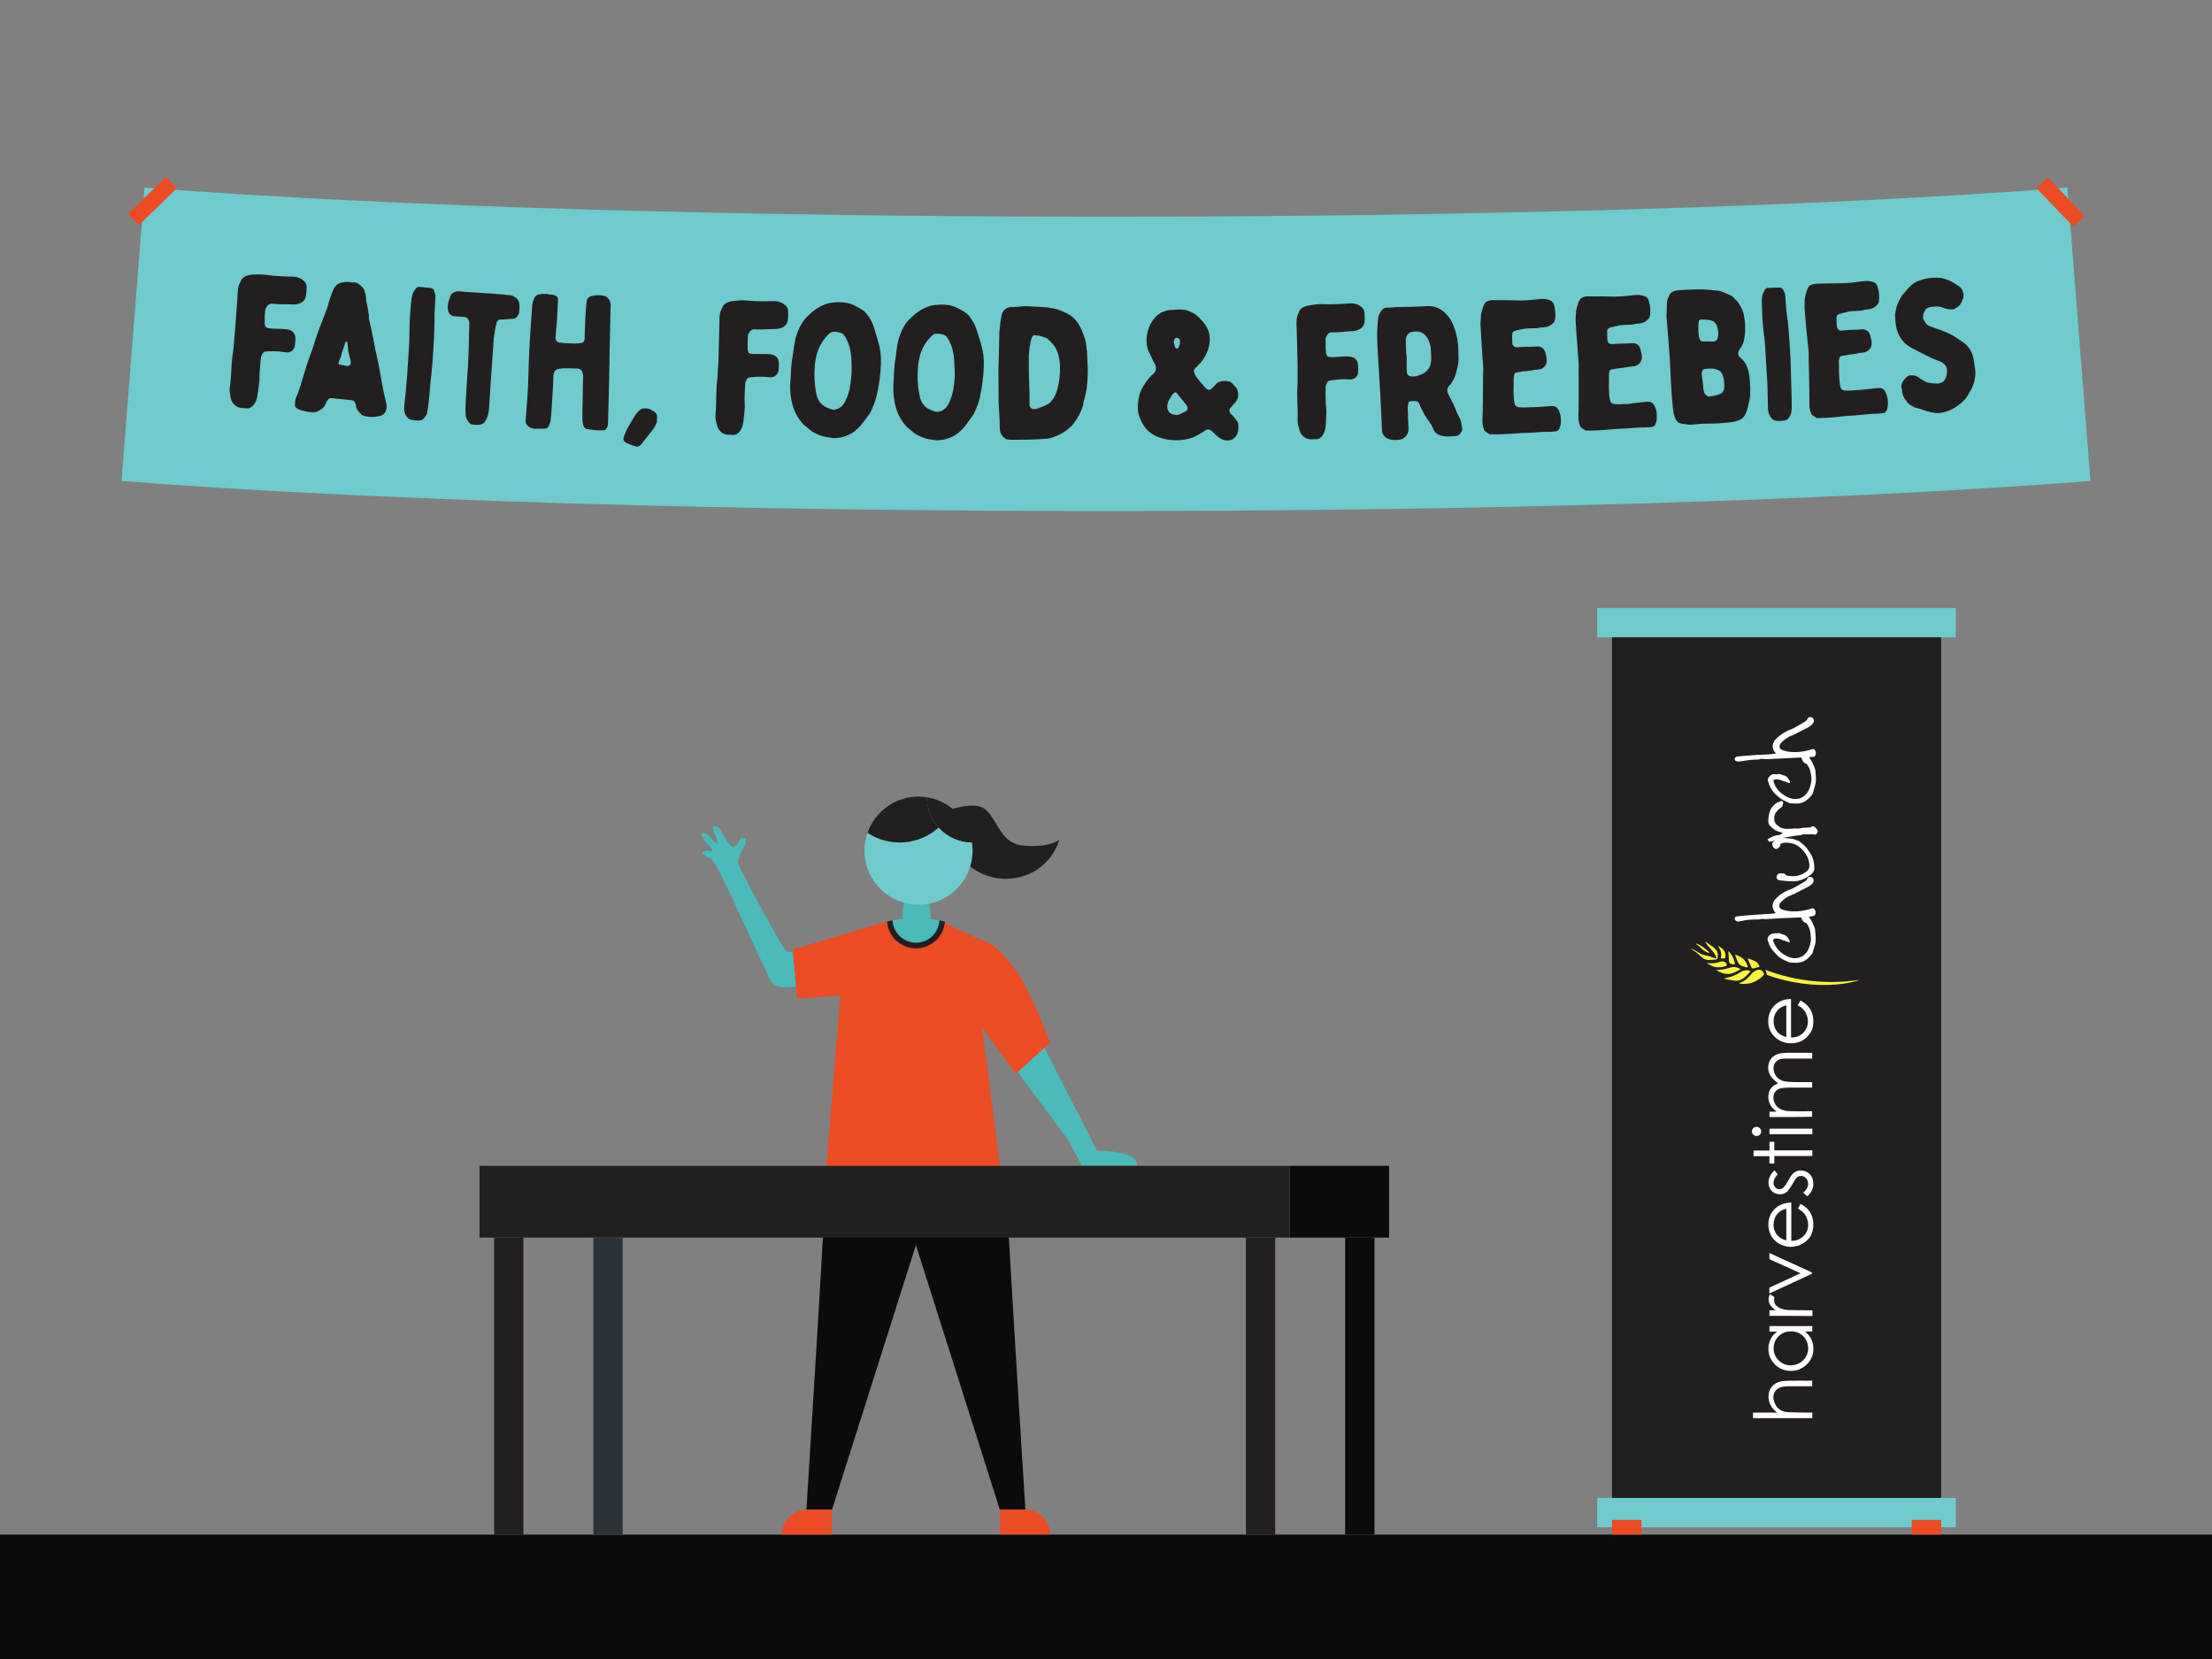
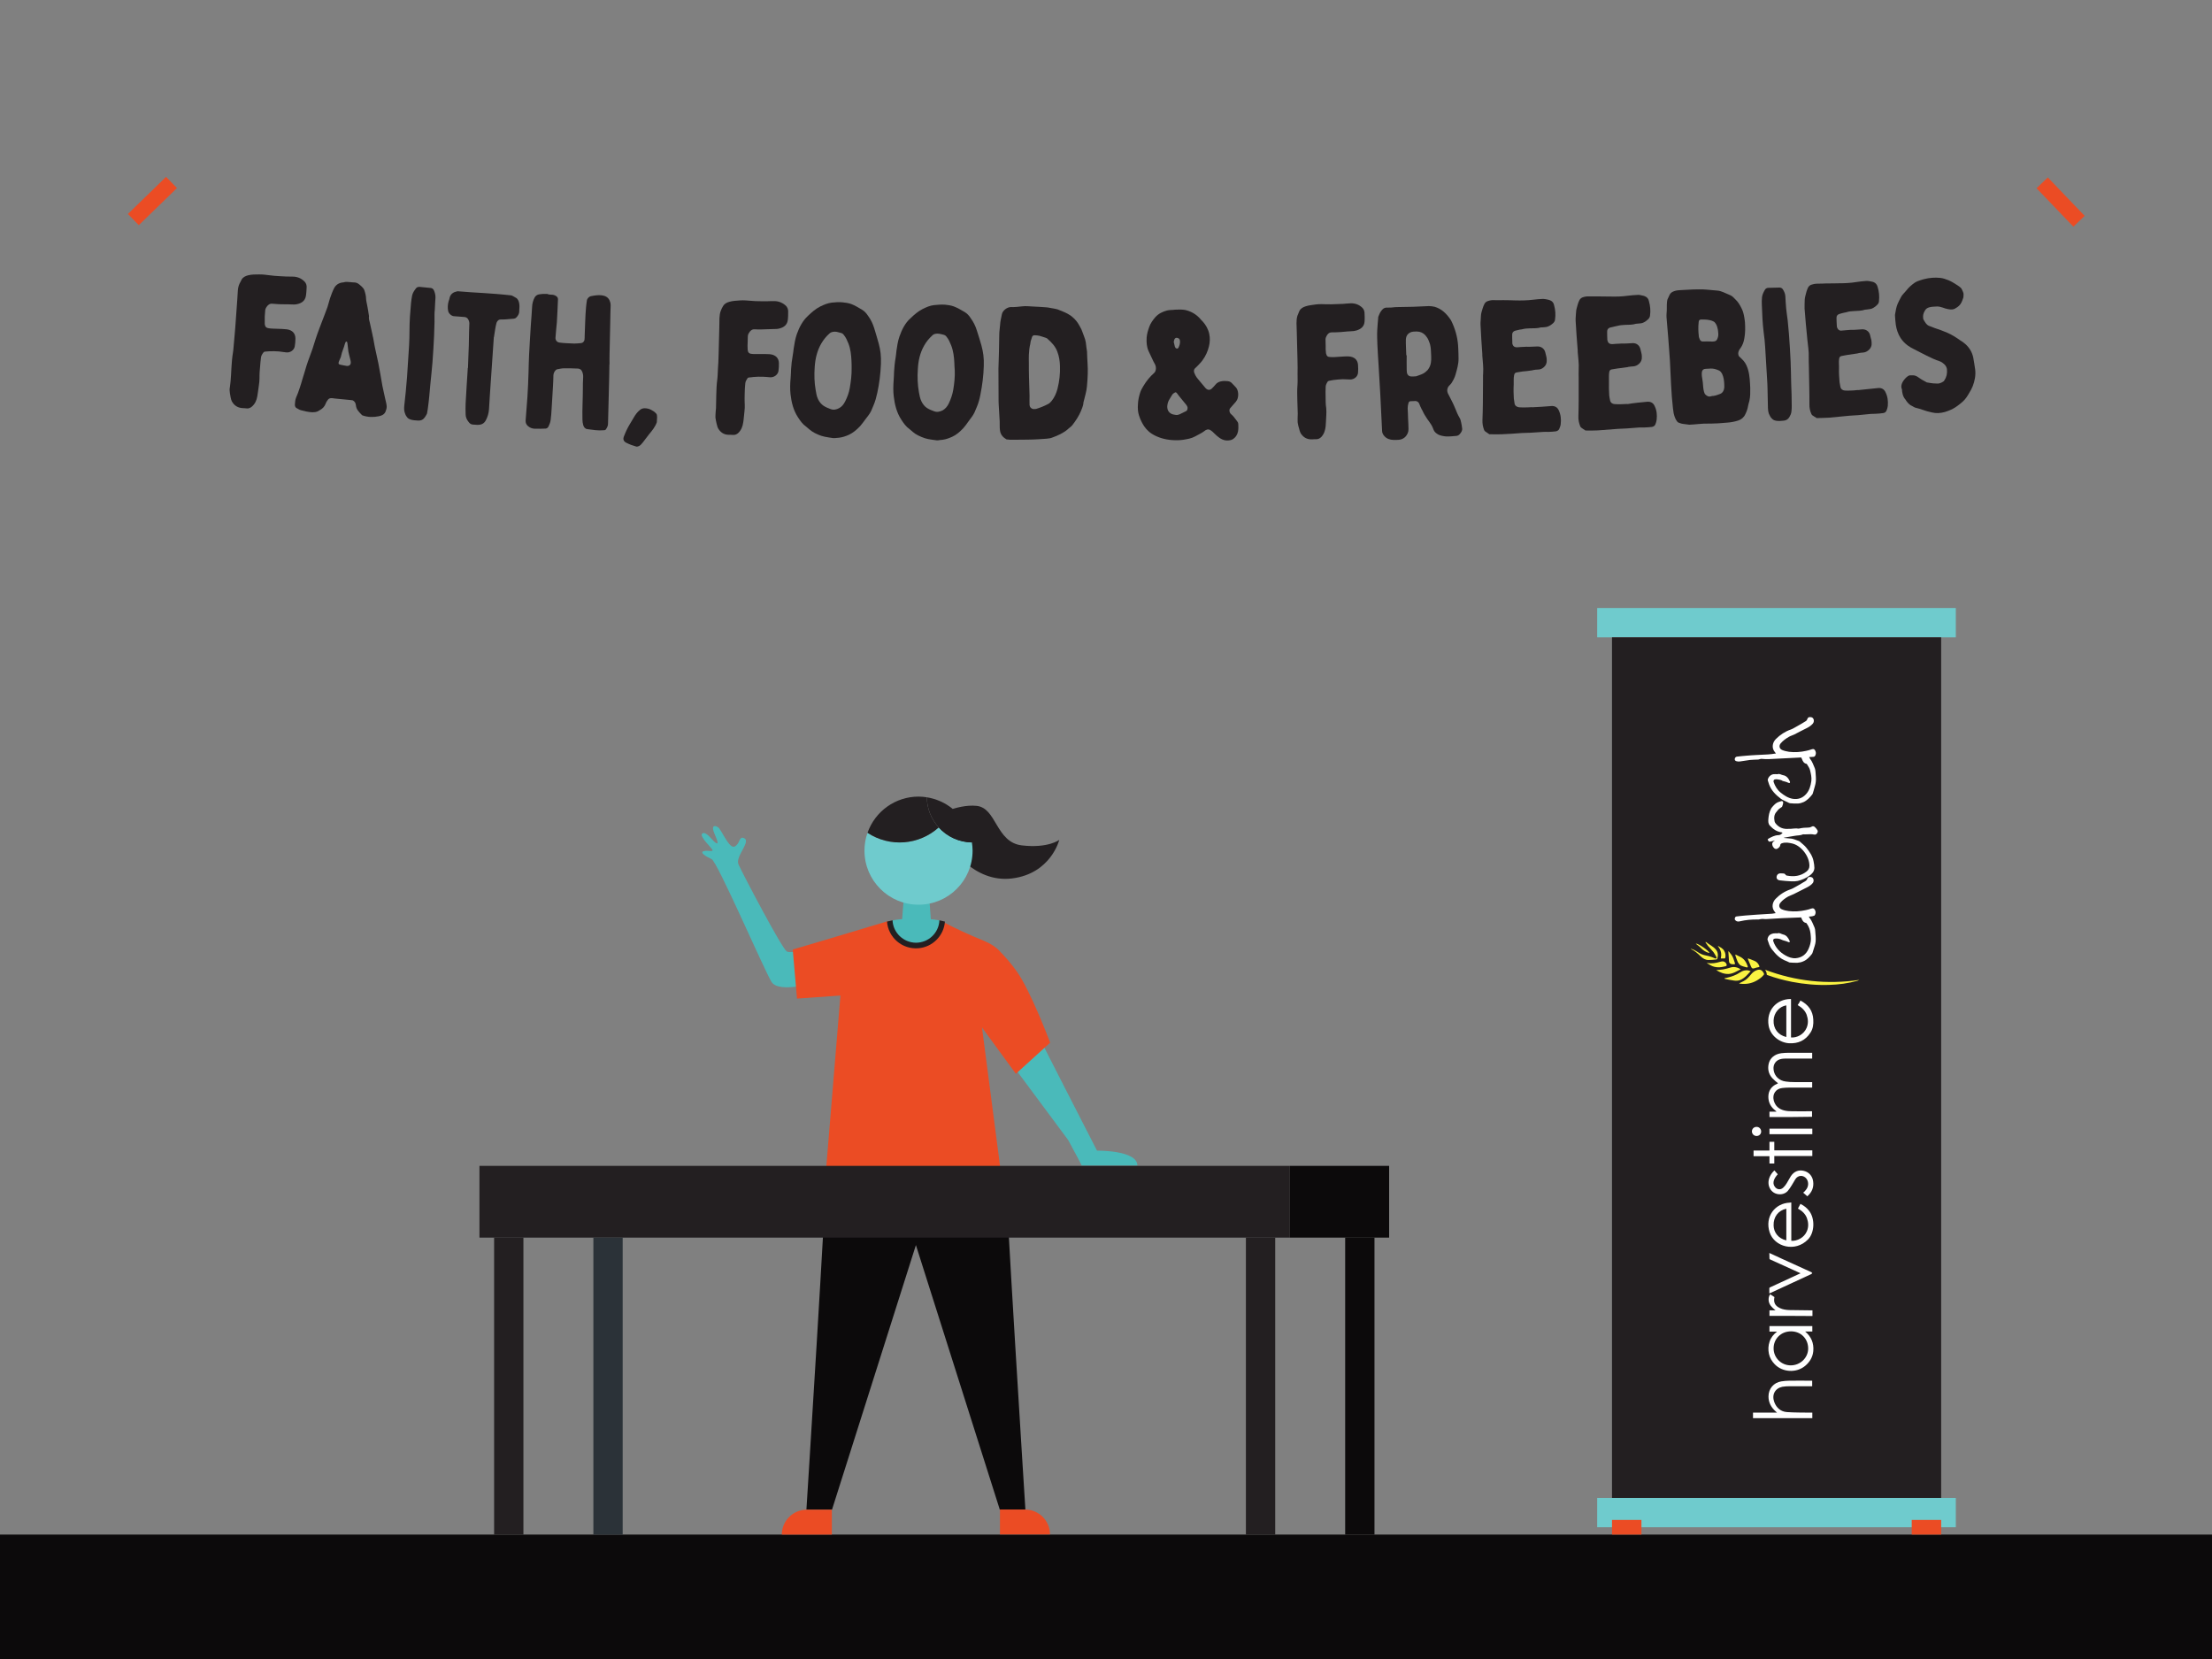
<svg xmlns="http://www.w3.org/2000/svg" version="1.1" id="Layer_2_1_" x="0px" y="0px" viewBox="0 0 1600 1200" style="enable-background:new 0 0 1600 1200;" xml:space="preserve">
  <rect x="0" y="0" width="1600" height="1200" fill="#808080" stroke="none" />
  <style type="text/css">
	.st0{fill:#0C0A0B;}
	.st1{fill:#6FCBCD;}
	.st2{fill:#EB4C24;}
	.st3{fill:#231F21;}
	.st4{fill:#4ABABA;}
	.st5{fill:#1D1D1B;}
	.st6{fill:#2B3238;}
	.st7{fill:#FFFFFF;}
	.st8{fill:#FAF342;enable-background:new    ;}
</style>
  <rect y="1110" class="st0" width="1600" height="90" />
  <g>
-     <path class="st1" d="M1512.1,347.9c-372.4,29-1051.8,29-1424.2,0c5.6-70.7,11.1-141.4,16.7-212.2c361.3,28.1,1029.5,28.1,1390.8,0   C1501,206.4,1506.5,277.1,1512.1,347.9z" />
-   </g>
+     </g>
  <g>
    <rect x="1484.2" y="126.2" transform="matrix(0.722 -0.692 0.692 0.722 314.173 1072.12)" class="st2" width="11.3" height="38.5" />
    <rect x="91" y="139.8" transform="matrix(0.717 -0.697 0.697 0.717 -70.166 117.958)" class="st2" width="38.5" height="11.3" />
  </g>
  <rect x="1155.3" y="1083.5" class="st1" width="259.4" height="21.2" />
  <rect x="1155.3" y="439.8" class="st1" width="259.4" height="21.2" />
  <rect x="1166" y="461" class="st3" width="238.1" height="622.5" />
  <g>
    <rect x="1166" y="1099.4" class="st2" width="21.3" height="10.6" />
    <rect x="1382.8" y="1099.4" class="st2" width="21.3" height="10.6" />
  </g>
  <polygon class="st4" points="673.7,670.3 652.1,670.3 653.8,648.8 672.1,648.8 " />
  <path class="st4" d="M799.2,843.1h-16.8c-0.6-1.3-1.3-2.8-2.3-4.6l-7.4-13.8l-37.8-50.9c0,0,2.6-9.9,4.2-10.8s15.8-6.2,15.8-6.2  s24.7,48.5,38.6,75.5c0,0,29.2-0.5,29.2,10.8H799.2z" />
  <path class="st0" d="M662.5,845h-64.9c0.7,9.7-14.3,247-14.3,247h18.5l60.7-191.4l60.7,191.4h18.5c0,0-15-237.3-14.3-246.9  L662.5,845z" />
-   <path class="st2" d="M583.5,1092h18.2l0,0v18l0,0h-36.2l0,0l0,0C565.5,1100.1,573.6,1092,583.5,1092z" />
+   <path class="st2" d="M583.5,1092h18.2l0,0v18l0,0h-36.2l0,0C565.5,1100.1,573.6,1092,583.5,1092z" />
  <path class="st2" d="M759.5,1109.9h-36.2l0,0v-18l0,0h18.2C751.4,1091.9,759.5,1100,759.5,1109.9L759.5,1109.9L759.5,1109.9z" />
  <polyline class="st5" points="617.1,725.7 626.6,689.5 626.6,673.9 624.8,674.2 " />
  <path class="st4" d="M592.8,684c0,0-20.1,6.5-23.7,4.2s-31.1-54.6-34.9-62.9c-2.7-5.9,9.9-17.1,3.6-19.2c-3.4-1.1-2.4,4.2-6.4,6.2  s-9.5-12.2-12-13.9s-5.3-1.4-2.5,4.9s2.7,7.6,0.6,6.2s-6.8-8.6-9.5-6.6s7.7,11,7.4,12.2s-3.6-0.3-6.5,0.6s1.6,3.8,5.8,5.7  c4.2,1.9,36.4,76.6,43.2,88.6c5.4,9.5,35.5-0.3,35.5-0.3L592.8,684z" />
  <path class="st2" d="M607.9,720.1l-10.2,123.6h125.7l-13.1-100.5l24.5,33.5l24.8-22.5c0,0-14.1-37.7-24.4-51.9  c-3.6-5-7.6-9.7-11.9-14.1c-1.4-1.6-3-2.9-4.8-4.1l-0.3-0.2c-2-1.3-4.1-2.4-6.3-3.3c-10.4-4.2-20.6-8.9-30.5-14.1h-39.9  c0,0-50.4,15.2-68.1,20.3l3.1,35.5L607.9,720.1z" />
  <path class="st3" d="M645.6,665.7l-4,0.9l0,0c0.9,11.6,11,20.2,22.6,19.3c10.3-0.8,18.5-9,19.3-19.3l-4-0.9L645.6,665.7z" />
  <g>
    <path class="st4" d="M662.5,681.9c9.1,0,16.6-7.1,17-16.2c-2.6-0.5-5.8-0.8-5.8-0.8h-22.3c0,0-3.2,0.3-5.8,0.8   C646,674.7,653.5,681.8,662.5,681.9z" />
  </g>
  <path class="st3" d="M674.7,591.2c0,0,17.1-9.8,31.7-8.3s13.8,26.4,32.8,28.6s27-4,27-4s-6,24.4-34.2,27.9S686.7,611,686.7,611  L674.7,591.2z" />
  <path class="st1" d="M679,598.5c6.2,6.8,14.9,10.7,24,10.8c0.3,2,0.5,4,0.5,6c0,21.6-17.5,39.1-39.1,39.1  c-21.6,0-39.1-17.5-39.1-39.1c0-4.4,0.7-8.8,2.2-12.9C643.6,612.9,664.7,611.3,679,598.5z" />
  <path class="st3" d="M679,598.5c4.2-3.8,7.6-8.4,10-13.5c7.5,6.1,12.5,14.8,14,24.4C693.8,609.2,685.2,605.3,679,598.5z" />
  <path class="st3" d="M664.4,576.2c2,0,4,0.2,6,0.5c0.1,8.1,3.1,15.8,8.6,21.8c-14.3,12.9-35.4,14.5-51.5,3.9  C633,586.7,647.8,576.2,664.4,576.2z" />
  <path class="st3" d="M679,598.5c-5.4-6-8.5-13.7-8.6-21.8c6.8,1.1,13.2,3.9,18.6,8.3C686.6,590.1,683.2,594.7,679,598.5z" />
  <rect x="901.2" y="895.2" class="st3" width="21.2" height="214.8" />
  <rect x="357.4" y="895.2" class="st3" width="21.2" height="214.8" />
  <rect x="346.8" y="843.3" class="st3" width="586.2" height="51.9" />
  <rect x="973" y="895.2" class="st0" width="21.2" height="214.8" />
  <rect x="429.2" y="895.2" class="st6" width="21.2" height="214.8" />
  <rect x="933" y="843.3" class="st0" width="71.8" height="51.9" />
  <g>
    <path class="st7" d="M1302.9,547.9c-6,0.3-11.9,0.6-17.8,0.9c-3.6,0.2-7.3,0.5-10.9,0.1c-0.6-0.1-1.3,0.3-2,0.4   c-0.1,0-0.3,0.1-0.4,0.1c-2,0.1-4,0.1-6,0.3c-2.5,0.3-4.9,0.8-7.4,1.1c-0.8,0.1-1.6,0-2.4-0.2c-0.7-0.2-1.3-0.7-1.2-1.5   c0-0.9,0.7-1.7,1.5-1.8c2.3-0.3,4.7-0.5,7.1-0.7c2.5-0.2,4.9-0.4,7.4-0.5c2.7-0.2,5.4-0.2,8-0.4c1.9-0.1,3.8-0.4,5.8-0.7   c-0.3-0.4-0.5-0.7-0.8-1c-2.7-3.2-1.5-7.3,0.8-9.5c3-3,6.6-5.4,10.7-6.8c1.4-0.5,2.6-1.3,3.9-2c2.4-1.3,4.7-2.7,7-4.1   c0.5-0.3,0.9-0.9,1.1-1.5c0.3-0.9,0.8-1.4,1.8-1.4c1,0,1.9,0.1,2.5,1.1c0.7,1.1,0.5,2.7-0.4,3.7c-1.2,1.3-2.6,2.3-4.2,3.1   c-3.1,1.5-6.1,3.1-9.2,4.7c-1.2,0.6-2.5,0.9-3.7,1.6c-2.3,1.3-4.4,2.8-6.1,4.8c-1.4,1.7-1,3.9,1.1,4.8c1.6,0.7,3.3,1,5,1.3   c4.2,0.5,8.3,0.2,12.4-0.7c1.3-0.3,2.6-0.6,3.9-1.1c1.5-0.5,2.3,0,2.8,1.4c0.5,1.3,0.3,2.4-0.4,3.5c-0.2,0.2-0.5,0.4-0.8,0.5   c-1.1,0.1-2.2,0.2-3.4,0.2c0.3,0.5,0.5,0.9,0.7,1.3c1.6,2,2.4,4.5,3.4,6.8c0.3,0.7,0.4,1.6,0.5,2.5c0.1,2.4,0.5,4.9,0.2,7.3   c-0.2,2.1-1,4.1-1.5,6.2c-0.2,0.8-0.5,1.6-0.7,2.3c-0.1,0.2-0.2,0.4-0.3,0.6c-1.8,2.3-3.8,4.4-6.4,5.6c-1.2,0.5-2.5,0.9-3.8,1   c-2,0.1-4,0-6-0.2c-0.6-0.1-1.2-0.5-1.8-0.8c-1.6-0.8-3.3-1.4-4.7-2.4c-3.7-2.8-7-6-8.6-10.5c-0.3-0.9-0.6-1.9-0.9-2.8   c-0.1-0.2,0-0.5,0-0.7c0.5-1.9,2.1-3.5,4.1-3.8c1-0.1,1.9,0,2.9,0c0,0,0.1,0,0.1,0c1.4-0.6,2.6,0.5,3.9,0.7c2.6,0.4,4,2.4,5,4.6   c0.1,0.2,0.1,0.7,0,0.9c-0.2,0.2-0.6,0.2-0.9,0.1c-0.6-0.2-1.1-0.5-1.7-0.7c-0.7-0.2-1.5-0.4-2.2-0.6c-0.1,0-0.3,0-0.4-0.1   c-1.2-0.9-2.6-0.9-3.9-1.2c-0.6-0.1-1.3,0-1.9,0.1c-0.7,0.2-1,1-0.8,1.8c1,3,2.6,5.7,5.1,7.7c2.6,2.1,5.3,3.9,8.7,4.5   c3.9,0.6,7.1-0.5,9.7-3.4c2.4-2.7,3.3-6,3.8-9.5c0.3-2.6-0.3-5.1-0.9-7.6c-0.3-1.6-1.4-3-2.2-4.4c-0.1-0.2-0.3-0.4-0.4-0.4   c-2-0.4-2.7-1.9-3.3-3.5C1303,548.3,1303,548.2,1302.9,547.9z" />
    <path class="st7" d="M1308.4,663c0.2,0.4,0.3,0.7,0.5,0.9c1.7,2.1,2.5,4.6,3.6,7c0.3,0.8,0.5,1.6,0.5,2.5c0.2,2.5,0.5,5.1,0.3,7.6   c-0.2,2.1-1,4.1-1.6,6.1c-0.2,0.7-0.4,1.4-0.7,2.2c-0.1,0.2-0.2,0.4-0.3,0.6c-1.8,2.3-3.7,4.4-6.4,5.5c-1.3,0.6-2.8,0.9-4.2,1   c-1.9,0.1-3.7-0.1-5.6-0.2c-0.3,0-0.6-0.2-0.9-0.4c-0.5-0.2-1-0.5-1.6-0.7c-4.5-1.6-7.6-4.9-10.4-8.5c-1.6-2-2.3-4.5-3.1-6.9   c-0.1-0.3,0-0.6,0.1-0.9c0.5-2.2,2.1-3.2,4-3.6c0.9-0.2,1.9-0.1,2.9-0.1c0.1,0,0.1,0,0.2,0c1.5-0.6,2.7,0.5,4,0.8   c2.5,0.5,3.8,2.5,4.8,4.7c0.3,0.7,0,1-0.7,0.9c-0.6-0.2-1.2-0.5-1.8-0.7c-0.8-0.3-1.6-0.5-2.4-0.7c-0.2-0.1-0.5-0.2-0.7-0.3   c-1.6-0.8-3.3-1.1-5-0.9c-1.1,0.1-1.6,0.9-1.2,2c1.6,4.6,4.7,7.9,8.8,10.2c2.3,1.3,4.8,2.2,7.4,2c4.4-0.4,7.5-2.7,9.3-6.8   c1-2.3,1.7-4.7,1.7-7.2c0-1.3-0.2-2.6-0.3-3.9c-0.3-2.6-1.2-5-2.7-7.1c-0.1-0.2-0.3-0.5-0.5-0.5c-2.1-0.4-2.8-2-3.5-3.8   c0,0-0.1-0.1-0.2-0.2c-4.3,0.2-8.6,0.3-13,0.5c-4,0.2-8,0.5-12,0.7c-1.1,0.1-2.2-0.2-3.3-0.1c-0.8,0-1.6,0.3-2.4,0.4   c-0.2,0-0.3,0-0.5,0c-4.4-0.1-8.7,0.3-13,1.3c-1.1,0.3-2.1,0.2-2.9-0.4c-0.4-0.3-0.9-0.9-0.8-1.4c0.1-0.7,0.3-1.6,1.2-1.7   c2.2-0.3,4.4-0.5,6.6-0.7c2.7-0.2,5.3-0.4,8-0.6c3.7-0.2,7.5-0.5,11.2-0.7c0.8-0.1,1.6-0.2,2.6-0.4c-0.3-0.4-0.5-0.7-0.7-1   c-2.6-3.1-1.6-7,0.6-9.3c3-3.1,6.6-5.5,10.8-6.9c1.5-0.5,2.9-1.4,4.4-2.2c2.2-1.3,4.4-2.5,6.6-3.9c0.5-0.3,0.9-0.9,1.1-1.4   c0.3-0.9,0.8-1.5,1.8-1.5c1,0,2,0.2,2.5,1.2c0.6,1.1,0.4,2.7-0.6,3.6c-1.2,1.3-2.7,2.2-4.3,3c-3.1,1.5-6.1,3.1-9.1,4.6   c-1.4,0.7-2.8,1.1-4.1,1.8c-2.1,1.2-4.1,2.6-5.6,4.5c-1.4,1.7-1,3.8,1,4.7c1.6,0.7,3.3,1.1,5,1.3c4.1,0.5,8.3,0.2,12.4-0.7   c1.3-0.3,2.7-0.6,3.9-1.1c1.5-0.5,2.3,0,2.9,1.4c0.5,1.3,0.3,2.4-0.4,3.5c-0.2,0.2-0.6,0.4-0.9,0.4   C1310.7,662.9,1309.6,662.9,1308.4,663z" />
    <path class="st7" d="M1283.6,607.9c-0.3,0.1-0.5,0.2-0.8,0.3c-1,0.2-2,0.6-3,0.6c-0.4,0-0.9-0.9-1.2-1.4c-0.1-0.1,0.3-0.7,0.6-0.8   c2.2-1.2,4.4-2.4,7-2.5c1.3,0,2.1-0.5,3.2-1.7c-0.4-0.2-0.7-0.4-1-0.4c-3.4-0.5-6-2.4-8.2-4.8c-1.3-1.4-1.2-3.1-1.1-4.7   c0.2-2.7,0.7-5.3,2-7.6c0.1-0.1,0.1-0.3,0.2-0.4c1.6-2,3.2-3.9,5.8-4.6c0.3-0.1,0.6-0.2,0.9-0.3c1.1-0.5,2,0.1,1.8,1.4   c-0.1,0.9-0.5,1.7-0.8,2.6c0,0.1-0.2,0.2-0.3,0.2c-0.7,0.5-1.5,1-2.2,1.6c-0.5,0.5-0.9,1.1-1.4,1.7c-1.9,2-2,4.4-1.5,7   c0.1,0.6,0.5,1.2,0.9,1.7c2.5,3,5.7,4.1,9.6,3.7c0.4,0,0.9,0,1.3,0c1.3-0.1,2.6-0.3,4-0.3c0.7,0,1.4,0.3,2,0.1   c2.2-0.5,4.5-0.7,6.8-0.7c0.7,0,1.5-0.2,2.1-0.6c1.1-0.7,2-0.3,2.7,0.5c0.7,0.7,1.3,1.4,1.7,2.2c0.2,0.3,0.2,1,0,1.3   c-0.5,1.3-1.4,2-2.9,1.6c-0.7-0.2-1.4-0.2-2.2-0.2c-1.1,0-2.1,0.1-3.2,0.1c-0.5,0-1.1,0-1.6,0c-0.2,0-0.4-0.1-0.6,0   c-2,0.9-4.1,0.7-6.2,1.1c-2.5,0.4-5,0.9-7.6,1.3c0,0.1,0,0.2,0,0.2c1.8,0.2,3.6,0.3,5.4,0.5c0.7,0.1,1.4,0.3,2,0.5   c1.1,0.4,2.2,0.8,3.3,1.2c0.2,0.1,0.5,0.2,0.7,0.4c1.6,1.5,3.5,2.8,4.8,4.5c2.3,2.9,4.5,6,5.2,9.8c0.3,1.6,0.6,3.2,0.6,4.8   c-0.1,2.6-1.7,4.3-3.7,5.7c-2.5,1.7-5.3,3-8.3,3.7c-1.5,0.3-3.1,0.4-4.6,0.3c-2.8-0.1-5.5-0.4-8.3-0.7c-2.2-0.2-3-1.9-2.1-3.7   c0.5-1,1.4-1.3,2.4-1.4c0.7,0,1.3,0.1,2,0.1c0.8,0,1.4,0.3,1.8,1c0.1,0.2,0.4,0.4,0.7,0.5c5.2,1,10.1,0.5,14.4-2.9   c1.3-1,2.1-2.4,2.1-4.1c0.1-6.8-5.9-14.7-12.5-16.2c-2.3-0.5-4.8-1-7.2-0.2c-0.7,0.2-1.3,0.5-1.4,1.4c-0.1,1.3-1.8,2.8-3,2.8   c-0.4,0-1-0.2-1.3-0.5c-0.9-0.9-1.6-2-1.5-3.3c0-0.5,0.4-1,0.7-1.4c0.3-0.3,0.7-0.5,1-0.8C1283.7,608.1,1283.6,608,1283.6,607.9z" />
    <path class="st7" d="M1279.9,808c0-1.3,0-2.6,0-3.9c1.7,0,3.3,0,4.9,0c0-0.1,0.1-0.1,0.1-0.2c-0.2-0.2-0.4-0.4-0.7-0.6   c-3.3-2.5-5.1-5.8-5.1-10c0-4.3,2.2-7.6,6.2-9.3c0.3-0.1,0.7-0.3,0.8-0.4c-1.4-1.2-2.9-2.4-4.2-3.8c-2.6-2.9-3.4-6.4-2.6-10.2   c0.9-4.3,4.4-7.2,9.3-7.8c1.8-0.2,3.6-0.3,5.3-0.3c5.3,0,10.6,0,15.9,0c0.3,0,0.6,0,1,0c0,1.4,0,2.7,0,4.2c-0.3,0-0.7,0-1,0   c-6.2,0-12.4,0-18.6,0c-0.8,0-1.6,0.1-2.4,0.2c-4.1,0.6-6.5,3.9-5.9,8c0.6,4.5,4,7.8,8.8,8.4c2,0.3,4,0.4,6,0.4c4,0.1,8,0,12,0   c0.3,0,0.7,0,1.1,0c0,1.3,0,2.6,0,4c-0.3,0-0.7,0-1,0c-5.3,0-10.6,0-15.9,0c-1.6,0-3.2,0.1-4.8,0.3c-4.6,0.5-7.3,4.4-6.1,9   c1.1,4.1,3.9,6.4,7.9,7.3c1.8,0.4,3.7,0.5,5.5,0.5c4.4,0.1,8.9,0,13.3,0c0.3,0,0.6,0,1,0c0,1.4,0,2.6,0,4   C1300.6,808,1290.3,808,1279.9,808z" />
    <path class="st7" d="M1295.7,869.8c0,9.3,0,18.5,0,27.7c4.2,0.3,9.3-2.2,11.3-7c1.3-3.1,1.1-6.3,0-9.4c-1.2-3.2-3.6-5.3-6.5-6.9   c0.6-1.1,1.2-2.2,1.8-3.4c2.6,1.3,4.7,2.9,6.4,5.2c4.2,5.5,3.9,15.6-0.9,20.5c-9.3,9.6-24.4,5.4-27.8-5.2   c-3.6-11.3,3.9-21,14.6-21.4C1294.9,869.8,1295.3,869.8,1295.7,869.8z M1292.1,874.3c-5.8,1.2-9.4,5.9-9.2,12.1   c0.1,4.9,3.2,9.4,9.2,10.8C1292.1,889.6,1292.1,881.9,1292.1,874.3z" />
    <path class="st7" d="M1302.3,723.7c5.7,3,9,7.4,9.3,13.8c0.2,3.4-0.2,6.7-2.1,9.5c-3.6,5.6-8.9,8-15.5,7.6   c-6.5-0.4-13.4-5.3-14.7-12.7c-1.9-11.1,5.8-19.2,15.8-19.3c0.1,0,0.2,0,0.4,0.1c0,9.2,0,18.5,0,27.7c4.3,0.4,9.3-2.2,11.3-7   c1.3-3.1,1.1-6.3,0-9.4c-1.2-3.2-3.6-5.3-6.5-7C1301.1,726,1301.7,724.9,1302.3,723.7z M1292.1,750.1c0-7.7,0-15.3,0-22.9   c-5.1,0.8-9,5.4-9.2,10.8C1282.6,744,1286.1,748.7,1292.1,750.1z" />
    <path class="st7" d="M1285.4,963.2c-2,0-3.7,0-5.5,0c0-1.3,0-2.6,0-4c10.3,0,20.6,0,31,0c0,1.3,0,2.5,0,3.9c-1.6,0-3.3,0-5.2,0   c4.5,3.8,6.4,8.5,5.9,14.2c-0.4,4.3-2.5,7.8-5.8,10.6c-6.4,5.4-16.4,4.8-22.1-1.1c-2.1-2.2-3.6-4.7-4.2-7.6c-0.6-3-0.5-5.9,0.5-8.8   C1281,967.4,1282.8,965.2,1285.4,963.2z M1295.5,963c-7.2,0-12.6,5.3-12.6,12.3c0,6.8,5.5,12.3,12.4,12.3c6.9,0,12.6-5.5,12.6-12.2   C1307.9,968.3,1302.6,963,1295.5,963z" />
    <path class="st7" d="M1310.9,1021.8c0,1.4,0,2.7,0,4c-14.3,0-28.6,0-42.9,0c0-1.3,0-2.6,0-4c5.7,0,11.4,0,17.4,0   c-0.4-0.4-0.7-0.6-0.9-0.8c-3.3-2.9-5.3-6.4-5.3-10.9c0-5.6,3.7-10,9.2-10.9c2-0.3,3.9-0.5,5.9-0.5c5.2-0.1,10.4,0,15.5,0   c0.3,0,0.6,0,1,0c0,1.3,0,2.6,0,4c-0.3,0-0.6,0-0.9,0c-5.1,0-10.2,0-15.4,0c-1.8,0-3.6,0.1-5.3,0.4c-5.3,1.1-7.8,5.8-5.8,11.1   c1.6,4.2,4.7,6.9,9.2,7.2c5.6,0.4,11.2,0.3,16.8,0.4C1309.9,1021.8,1310.4,1021.8,1310.9,1021.8z" />
    <path class="st7" d="M1279.8,906.3c3.1,1.4,6.1,2.8,9.1,4.2c7,3.2,14.1,6.4,21.1,9.6c0,0,0.1,0,0.1,0c0.3,0.3,0.5,0.5,0.8,0.8   c-0.3,0.2-0.5,0.6-0.8,0.7c-5.3,2.5-10.7,4.9-16,7.4c-4.5,2.1-9,4.1-13.4,6.2c-0.3,0.1-0.5,0.2-0.9,0.4c0-1.4,0-2.7,0-3.9   c0-0.2,0.4-0.5,0.7-0.6c6.6-3.1,13.3-6.1,19.9-9.2c0.6-0.3,1.2-0.6,2-0.9c-2.4-1.1-4.6-2.1-6.8-3.1c-5-2.3-10-4.6-15-6.8   c-0.5-0.2-0.8-0.5-0.7-1.1C1279.9,908.8,1279.8,907.6,1279.8,906.3z" />
    <path class="st7" d="M1283.5,846.6c0.8,0.9,1.6,1.8,2.4,2.8c-1.1,1.2-2.2,2.6-2.8,4.4c-0.5,1.6-0.4,3.1,0.6,4.5   c1.5,2.2,4.1,2.6,6.1,0.8c1-0.9,1.8-2,2.5-3.1c1.1-1.7,2-3.6,3.1-5.3c2.3-3.4,5.6-4.7,9.3-3.8c3.6,0.8,6.3,3.7,6.8,7.6   c0.6,4.3-0.9,7.9-4.2,10.8c-1-0.9-1.9-1.7-3-2.6c0.4-0.4,0.8-0.7,1.2-1.1c1.8-1.9,2.8-4.1,2.2-6.8c-0.8-3.5-4.5-5.3-7.3-3.6   c-0.7,0.4-1.4,1.1-1.8,1.8c-0.9,1.4-1.6,2.8-2.5,4.2c-0.9,1.5-1.9,3-3,4.3c-2.2,2.4-5.9,3-9,1.7c-2.9-1.2-4.8-4.2-4.9-7.4   C1279,852.2,1281.2,848.6,1283.5,846.6z" />
    <path class="st7" d="M1310.9,832.1c0,1.4,0,2.7,0,4.1c-9.2,0-18.3,0-27.5,0c0,1.8,0,3.6,0,5.4c-1.2,0-2.3,0-3.5,0   c0-1.7,0-3.5,0-5.3c-3.9,0-7.7,0-11.5,0c0-1.4,0-2.7,0-4.1c3.8,0,7.6,0,11.5,0c0-2.1,0-4.2,0-6.3c1.2,0,2.3,0,3.5,0   c0,2.1,0,4.1,0,6.2C1292.6,832.1,1301.7,832.1,1310.9,832.1z" />
    <path class="st7" d="M1279.9,951.8c0-1.4,0-2.7,0-4c1.4,0,2.8,0,4.4,0c-0.8-0.7-1.5-1.2-2.1-1.8c-1.9-1.8-3.1-3.9-2.9-6.6   c0.1-1.2,0.4-2.2,1.1-3.2c1.1,0.7,2.1,1.4,3.1,2c-0.8,3.9,0.4,6.3,4,8c2.1,1,4.4,1.3,6.7,1.4c5.2,0.1,10.5,0.1,15.7,0.2   c0.3,0,0.7,0,1.1,0c0,1.4,0,2.7,0,4.1C1300.6,951.8,1290.3,951.8,1279.9,951.8z" />
    <path class="st8" d="M1276.6,701.4c22.2,8.4,44.9,10.8,68.3,7.4c-0.4,0.2-0.8,0.4-1.3,0.6c-6.8,1.9-13.6,2.8-20.6,3   c-9,0.3-17.9-0.5-26.8-2.2c-6-1.2-12-2.8-17.8-4.9c-0.5-0.2-0.5-0.3-0.5-0.9c0-0.8-0.4-1.5-0.7-2.2   C1277.1,701.8,1276.8,701.6,1276.6,701.4z" />
    <path class="st7" d="M1310.9,816.4c0,1.3,0,2.6,0,4c-10.3,0-20.6,0-31,0c0-1.3,0-2.6,0-4C1290.2,816.4,1300.5,816.4,1310.9,816.4z" />
    <path class="st8" d="M1257.9,711.3c1.2-0.6,2.3-1.1,3.4-1.7c2.1-1.1,3.6-2.8,5.1-4.6c1.1-1.4,2.5-2.6,4.2-3.2   c2.8-1.1,4.3,0.2,5.4,2.6c0.1,0.2-0.1,0.6-0.3,0.8c-1.3,1.7-3.1,2.9-4.9,4c-3.8,2.2-8,2.9-12.3,2.3c-0.1,0-0.2,0-0.3-0.1   C1258.1,711.4,1258,711.4,1257.9,711.3z" />
    <path class="st8" d="M1247.5,707.5c0.7-0.1,1.4-0.2,2.1-0.4c3.2-0.7,6.2-1.9,9-3.7c1.9-1.3,4-1.9,6.3-1.4c0.4,0.1,0.8,0.3,1.4,0.5   c-1.1,1.2-2.1,2.3-3.2,3.4c-1.3,1.2-2.7,2.3-4.4,3c-1.4,0.5-2.9,0.6-4.3,0.4c-2.3-0.3-4.6-0.8-6.9-1.3   C1247.5,707.8,1247.5,707.7,1247.5,707.5z" />
    <path class="st8" d="M1233.9,681.3c2.4,2,5.3,3.2,7.3,5.6c1.6,2,1.6,4.2,1,6.5c-0.1,0.2-0.4,0.6-0.7,0.6c-1.9,0.2-3.8,0.4-5.7,0.4   c-2.3,0-4.1-1.2-5.7-2.7c-2.1-2-4.2-4-7-5.2c0-0.1,0.1-0.2,0.1-0.2c0.7,0.3,1.5,0.4,2.2,0.8c1.3,0.7,2.6,1.5,3.8,2.3   c2.1,1.3,4.5,1.7,6.9,2.2c1.3,0.3,2.6,0.9,3.9,1.4c0.2,0.1,0.5,0.3,0.7,0.3c0.3,0,0.6,0,0.8-0.1c0.1-0.2,0.2-0.6,0.1-0.8   c-0.7-1.2-1.3-2.5-2.2-3.7c-1.2-1.5-2.6-2.9-3.9-4.4c-0.7-0.9-1.3-1.8-1.9-2.7C1233.7,681.5,1233.8,681.4,1233.9,681.3z" />
    <path class="st8" d="M1241.4,701.7c1.8-0.2,3.4-0.2,5-0.5c1.7-0.3,3.4-0.8,5.1-1.3c2.7-0.9,5.2-0.3,7.6,1.2   c-2.9,1.4-5.6,3.3-8.9,3.4C1247,704.6,1244.2,703.4,1241.4,701.7z" />
    <path class="st8" d="M1255.3,690.4c1.1,0.5,1.9,1,2.8,1.4c3.1,1.3,4.9,3.8,6,6.9c0.3,0.9,0.1,1.2-0.8,1c-1.4-0.4-2.9-0.7-4.2-1.4   c-0.9-0.5-1.6-1.5-2.1-2.4c-0.7-1.5-1.2-3.2-1.8-4.9C1255.3,691,1255.3,690.9,1255.3,690.4z" />
    <path class="st8" d="M1234.6,696.7c0.4-0.1,0.5-0.2,0.6-0.1c3.1,0.5,6,0,9-0.9c0.6-0.2,1.1-0.2,1.7-0.3c1.5-0.1,3,1.2,3.1,2.8   c0,0.2-0.4,0.6-0.8,0.7c-3.8,1-7.5,1.3-11.1-0.8C1236.4,697.6,1235.6,697.2,1234.6,696.7z" />
    <path class="st7" d="M1270.6,815.1c1.9,0,3.3,1.5,3.3,3.4c0,1.8-1.5,3.2-3.3,3.2c-1.9,0-3.4-1.5-3.4-3.4   C1267.3,816.4,1268.7,815.1,1270.6,815.1z" />
    <path class="st8" d="M1264.4,693.2c1.6,0.6,3.1,1.2,4.6,1.8c1.7,0.7,2.8,1.9,3.5,3.6c0.3,0.6,0.2,0.9-0.6,1   c-0.9,0.1-1.8,0.4-2.7,0.7c-1.5,0.5-2.1,0.2-2.7-1.3c-0.7-1.8-1.4-3.5-2.2-5.3C1264.4,693.6,1264.4,693.5,1264.4,693.2z" />
    <path class="st8" d="M1250.4,688.1c1.3,1.6,2.7,3.2,3.4,5.2c0.4,1.1,0.7,2.2,1.1,3.3c0.2,0.6,0,0.9-0.7,0.9c-2,0.1-3.2-0.4-3.5-1.8   c-0.2-0.8-0.1-1.7-0.2-2.6c-0.1-1.4-0.2-2.9-0.3-4.3c0-0.2,0-0.4,0-0.7C1250.2,688.2,1250.3,688.1,1250.4,688.1z" />
    <path class="st8" d="M1242.7,684.2c1.6,1,3.4,1.7,4.4,3.5c0.9,1.5,1.2,3.1,0.9,4.9c-0.1,0.5-0.3,0.7-0.9,0.7c-0.6,0-1.2-0.1-1.7,0   c-0.7,0.1-0.8-0.1-0.6-0.7c0.5-2.2,0.2-4.3-0.9-6.3c-0.4-0.7-0.9-1.3-1.3-2C1242.6,684.3,1242.7,684.2,1242.7,684.2z" />
    <path class="st8" d="M1226.6,682.5c1.9-0.1,9.5,5.2,9.9,6.8c-0.3,0-0.5,0-0.7-0.1c-2.1-0.7-3.9-1.8-5.5-3.5c-0.9-1-2.1-1.8-3.1-2.6   C1227,682.9,1226.8,682.7,1226.6,682.5z" />
  </g>
  <g>
    <g>
      <path class="st3" d="M191.5,233.8c0,0.3-0.1,0.7,0.1,1c0.2,1.5,0.8,2.1,2.1,2.5c1.1,0.3,2.4,0.3,3.5,0.4c0.9,0.1,1.9,0,2.9,0.1    c2.4,0.1,4.9,0.1,7.3,0.4c4,0.5,6.3,2.9,6.3,6.7c0,1.9-0.2,3.9-0.5,5.7c-0.5,2.7-3.3,4.6-6.1,4.3c-1.9-0.2-3.7-0.5-5.4-0.7    c-2.3-0.2-4.7-0.2-7-0.1c-0.9,0-1.9,0.2-2.7,0.2c-0.6,0-1.1,0.2-1.4,0.6c-0.8,1-1.6,2.2-1.8,3.5c-0.1,1.1-0.3,2.4-0.4,3.6    c-0.2,2.4-0.4,4.9-0.6,7.3c-0.1,1.5-0.1,3-0.1,4.5c0,3.2-0.8,6.6-1.1,9.7c-0.1,1-0.3,2.2-0.5,3.2c-0.5,2.9-1.6,5.4-3.9,7.4    c-1.2,1-2.4,1.5-3.9,1.3c-0.9-0.1-1.9-0.2-2.9-0.2c-2.9-0.2-5.3-1.4-7-3.8c-1.1-1.4-1.4-3.1-1.7-4.7c-0.3-1.4-0.5-2.8-0.6-4.3    c-0.1-1.1,0.2-2.2,0.3-3.2c0.1-1.2,0.3-2.3,0.4-3.5c0.3-3.2,0.4-6.4,0.6-9.6c0.2-3.7,0.5-7.5,1.1-11c0.2-1.2,0.3-2.4,0.4-3.6    c0.2-3,0.6-5.9,0.8-9c0.1-1.9,0.3-3.9,0.5-5.9c0.5-6.5,0.9-13.1,1.4-19.5c0.2-2.2,0.2-4.2,0.4-6.3c0.1-1.9,0.4-3.8,1.2-5.5    c0.5-1,1.1-2.2,1.7-3.3c1.1-1.7,2.8-2.4,4.7-2.9c2.4-0.6,5.1-0.6,7.7-0.6c1.4,0,2.8,0,4.2,0.2c2.2,0.2,4.6,0.6,6.9,0.8    c2.8,0.2,5.7,0.4,8.5,0.5c1.8,0.1,3.7,0,5.6,0.1c3.1,0.2,5.9,1.5,8,3.8c0.9,1,1.4,2.5,1.3,3.9c-0.1,2.1-0.2,4.5-0.6,6.6    c-0.7,3.3-3.1,4.9-6.3,5.6c-1.4,0.3-2.8,0.3-4.1,0.2c-3.2-0.2-6.5,0-9.5-0.2c-1.3-0.1-2.9-0.2-4.2-0.3c-2-0.3-3.5,1-4.4,2.5    c-0.6,0.9-0.9,1.8-0.9,2.8c0,1.3-0.3,2.6-0.3,4C191.5,230.5,191.5,232.1,191.5,233.8z" />
      <path class="st3" d="M256.3,204.3c1.2,0,2.4,0.5,3.4,1.3c1.1,0.9,2.3,1.9,3.2,3.1c0.2,0.4,0.5,0.7,0.6,1.1    c0.7,2.1,1.3,4.3,1.3,6.5c0.1,1.6,0.6,3.3,0.9,5.1c0.4,2.2,0.8,4.4,1.1,6.6c0.1,0.3,0.1,0.4,0.1,0.5c-0.3,1.9,0.3,3.7,0.7,5.3    c0.7,2.7,1.1,5.5,1.8,8.2c0.1,0.8,0.3,1.5,0.5,2.3c0.4,2.2,0.8,4.4,1.2,6.6c0.8,4,1.8,8,2.6,12c1.1,5.3,1.9,10.8,2.9,16.2    c0.6,3.1,1.4,6.2,2,9.2c0.4,1.9,1,3.8,1.1,5.6c0.1,1.3-0.4,2.7-0.9,4c-1,2.1-2.9,2.8-4.9,3.2c-3.9,0.8-7.9,0.7-11.6-0.6    c-0.1-0.1-0.4-0.2-0.4-0.2c-1-1-2.2-2.2-2.9-3.2c-0.9-1.1-1.5-2.7-1.6-4.2c-0.2-1.5-0.9-2.6-2.2-3.3c-0.4,0-0.8-0.2-1.2-0.2    c-3.8-0.4-7.7-0.7-11.4-1.1c-0.7-0.1-1.5-0.2-2.3-0.3c-1.2-0.1-2.3,0.1-3,1c-0.6,0.8-1.4,1.9-1.7,2.9c-0.8,2.1-2.2,3.6-4,4.6    c-0.6,0.4-1.1,0.7-1.7,1c-1.3,0.6-2.6,0.7-4,0.7c-2.8-0.1-5.6-0.8-8.3-1.5c-1.1-0.3-2.1-1-3.2-1.6c-0.9-0.5-1.1-1.6-1.1-2.4    c0.1-1.7,0.2-3.5,0.9-5.2c0.9-2,1.8-4.4,2.5-6.6c0.8-2.2,1.4-4.5,2.1-6.8c1.1-3.3,2-6.7,3-9.9c1.3-4.1,3-8.1,4.3-12    c0.8-2.4,1.5-5,2.3-7.3c0.8-2.5,1.7-4.9,2.6-7.3c0.6-1.7,1.2-3.3,1.9-5c1.3-3.6,2.8-7,4-10.6c0.7-2,1.1-4.2,1.8-6.2    c0.9-2.5,1.8-5.2,3.1-7.6c1.2-2.2,3.4-3.6,6-3.9c0.1,0,0.4,0,0.5,0c1.8-0.7,3.5-0.3,5.4-0.2C254.6,204.2,255.4,204.3,256.3,204.3z     M250.8,264.7c2,0.1,3.2-1,2.9-3.1c-0.1-0.8-0.3-1.5-0.5-2.3c-0.4-1.7-0.9-3.3-1.2-5c-0.3-2-0.4-4-0.7-6c-0.1-0.3-0.1-0.5-0.2-0.8    c-0.2-0.6-0.6-0.6-1.1-0.1c-0.2,0.3-0.3,0.8-0.5,1.2c-0.7,2.9-2.2,5.8-2.8,8.9c0,0.5-0.3,1-0.5,1.5c-0.3,0.8-0.8,1.7-1.1,2.6    c-0.5,1.3-0.2,2,1.1,2.2c1.4,0.3,2.8,0.6,4.2,0.8C250.6,264.7,250.7,264.7,250.8,264.7z" />
      <path class="st3" d="M314.3,232.7c-0.1,3.4-0.2,6.7-0.3,9.9c-0.3,6.5-0.7,13.2-1.2,19.7c-0.4,5.1-1,10.3-1.5,15.5    c-0.3,2.8-0.5,5.8-0.8,8.8c-0.3,2.7-0.5,5.3-0.9,7.9c-0.2,1.2-0.3,2.6-0.6,3.8c0,0.7-0.4,1.5-0.8,2.1c-0.3,0.6-0.8,1.2-1.2,1.8    c-1.2,1.6-2.7,2.1-4.7,2c-0.8-0.1-1.8-0.1-2.6-0.2c-1.6-0.2-3.7-0.5-5-1.9c-0.6-0.7-1.3-1.7-1.6-2.7c-0.8-1.8-0.9-3.7-0.7-5.7    c0.4-4.6,1.1-9.3,1.4-13.9c0.2-2.3,0.4-4.6,0.6-6.7c0.5-7.8,1-15.5,1.5-23.2c0.2-3.6,0.3-7.3,0.3-11c0-6.6,0.5-13.3,1.1-19.6    c0.2-1.8,0.4-3.6,0.8-5.5c0.4-1.9,1.4-3.4,2.6-5c0.6-0.9,1.6-1.4,2.8-1.3c2.6,0.2,5.5,0.5,8.1,0.8c0.9,0.1,1.7,0.6,2.2,1.6    c0.8,1.7,1.2,3.5,1.2,5.2c-0.1,2.6-0.4,5.4-0.5,9C314.2,226.1,314.3,229.4,314.3,232.7z" />
      <path class="st3" d="M339.1,250c0.1-3.5,0.1-7.1,0.2-10.4c0.1-1.9,0.2-3.9,0.2-5.7c0-1-0.4-2.2-0.9-3c-0.6-1-1.5-1.5-2.6-1.6    c-2.4-0.3-5.3-0.3-7.8-0.6c-1.7-0.2-3.6-1.9-4-3.6c-0.5-2.2-0.4-4.9,0.3-7.2c0.3-0.9,0.7-1.9,0.8-2.8c0.7-2.5,2.7-3.8,5.1-4.3    c0.3-0.1,0.5-0.1,1-0.1c3,0.2,6.1,0.5,9.2,0.7c6.1,0.3,12.2,0.8,18.2,1.2c3.5,0.2,7.1,0.7,10.5,1c0.5,0,1.1,0.2,1.6,0.5    c0.9,0.5,2,1.1,2.8,1.6c0.5,0.4,0.9,1.1,1.3,1.8c0.7,1.7,0.8,3.5,0.7,5.2c-0.1,0.8-0.1,1.6-0.1,2.4c0,1.8-0.9,3.3-2.1,4.5    c-0.4,0.5-1.1,0.8-1.7,0.9c-1.9,0.2-4,0.4-5.9,0.5c-1.2,0.1-2.6,0.1-3.8,0.1c-1.2,0-1.9,0.6-2.5,1.5c-0.3,0.4-0.5,1-0.6,1.5    c-0.3,1.2-0.6,2.6-0.8,3.9c-0.2,1.7-0.6,3.5-0.8,5.1c0,0.3,0,0.5-0.2,0.8c-0.6,9.2-1.3,18.5-1.9,27.8c-0.6,8.1-1.1,16.4-1.6,24.4    c-0.2,2.8-1,5.6-2.4,8.1c-1.1,2-2.9,3-5.1,3.1c-1.4,0.1-2.7-0.2-4.2-0.2c-1.4-0.1-2.4-0.9-3.2-2.1c-1.3-1.6-2-3.4-2-5.4    c-0.1-2.5-0.1-5.2,0-7.8c0.5-8.1,0.9-16.3,1.5-24.5c0-0.4,0-0.8,0.1-1.2c0.1,0,0.1,0,0.1,0C338.6,260.5,339,255.2,339.1,250z" />
      <path class="st3" d="M440.4,282.9c-0.2,8-0.4,15.9-0.6,23.6c0,1.3-0.5,2.5-1.3,3.7c-0.3,0.7-0.9,1-1.8,1c-4,0.4-8-0.3-11.9-0.8    c-1.6-0.2-2.5-1.5-2.9-2.8c-0.4-1.3-0.6-2.8-0.6-4.2c-0.2-7.2,0.3-14.9,0.3-22c0-2.7,0-5.7,0.2-8.2c0.1-1.6-0.1-3-0.7-4.4    c-0.6-1.4-1.6-2.1-3-2.2c-3.3-0.1-6.7-0.3-10.1-0.2c-1.6,0-3.3,0.4-4.9,0.7c-0.4,0-0.8,0.4-1.1,0.6c-1,1-1.6,2.2-1.7,3.7    c-0.1,2.6-0.1,5.3-0.3,7.8c-0.3,5.5-0.7,11.1-1,16.6c-0.1,2.7-0.4,5.4-0.7,8c-0.2,1.7-0.9,3.3-1.6,4.8c-0.5,0.8-1.1,1.3-2,1.4    c-2.5,0.1-5.3,0.2-7.8,0.1c-1.9,0-3.6-0.7-5-1.9c-1.2-1-1.8-2.4-1.7-4c0.4-5.6,0.9-11.4,1.3-17.1c0.4-5.7,0.6-11.8,0.8-17.7    c0.1-4.2,0.2-8.5,0.4-12.7c0.4-7.3,0.8-14.8,1.3-22.1c0.3-4.3,0.7-8.7,0.9-12.9c0.1-2.1,0.7-4.4,1.7-6.3c0.7-1.4,1.8-2.2,3.4-2.5    c1.8-0.3,3.5-0.4,5.3-0.3c0.1,0,0.4,0,0.5,0c1.2,0.6,2.6,0.5,3.9,0.6c1,0.1,2.2,0.6,2.9,1.2c0.6,0.5,1,1.1,1,2.1    c-0.3,5.5-0.4,11.1-0.8,16.6c-0.3,3.8-0.8,7.5-1,11.2c-0.1,1.8,1.1,3.3,3,3.5c3.4,0.5,7.1,0.5,10.7,0.7c1.5,0,3.1-0.2,4.5-0.3    c1.6-0.1,2.7-1.2,2.8-2.7c0.1-0.6,0.1-1.5,0.1-2.2c0.3-7,0.4-14.4,1-21.1c0.1-1.6,0.4-3.2,0.6-4.8c0.2-1.6,1.7-3,3.1-3.2    c2.5-0.5,5.1-0.9,7.6-0.6c2.5,0.3,4.7,1.3,5.8,3.9c0.5,1.1,0.7,2.1,0.7,3.3c-0.2,4.3-0.2,8.5-0.3,12.7c-0.1,7.5-0.4,15.3-0.5,22.8    c0,2.3-0.1,4.7,0,7.2c-0.1,0-0.1,0-0.1,0C440.7,269.9,440.6,276.4,440.4,282.9z" />
      <path class="st3" d="M469.5,314.1c-1.6,2-3,3.9-4.5,5.9c-0.9,1-1.6,2.1-2.9,2.7c-0.7,0.2-1.4,0.5-1.9,0.3    c-1.4-0.5-2.6-0.8-3.7-1.2c-1.2-0.5-2.3-0.9-3.4-1.5c-0.3-0.1-0.7-0.4-1.1-0.7c-1.2-1-1.3-2.3-0.8-3.7c0.5-1.4,1.2-2.8,1.8-4.3    c0.4-0.9,0.9-1.9,1.3-2.6c1-1.7,1.9-3.4,3-5.1c0.3-0.5,0.7-1.2,1-1.7c1.2-2.1,2.6-4.1,4.5-5.6c1-0.9,2.2-1.3,3.5-1.3    c1.6,0,3.3,0.4,4.6,1.1c1,0.6,2.3,1.2,3.2,2.2c0.7,0.6,1.2,1.3,1.1,2.2c0,0.3,0.1,0.4,0.1,0.7c0,1.2-0.1,2.6-0.2,3.9    C474,308.6,471.8,311.4,469.5,314.1z" />
      <path class="st3" d="M540.8,252.6c0,0.3,0,0.7,0.1,0.9c0.2,1.5,0.9,2.1,2.2,2.4c1.2,0.2,2.4,0.2,3.5,0.2c1,0,1.9,0,2.9,0    c2.4,0,4.9-0.1,7.3,0.1c4,0.4,6.5,2.6,6.6,6.4c0.1,1.9-0.1,3.9-0.3,5.7c-0.4,2.7-3.1,4.7-5.9,4.6c-1.9-0.1-3.7-0.4-5.4-0.4    c-2.3-0.1-4.7,0-7,0.2c-0.9,0.1-1.8,0.3-2.7,0.3c-0.6,0-1.1,0.2-1.4,0.6c-0.7,1.1-1.5,2.3-1.6,3.6c-0.1,1.2-0.2,2.4-0.3,3.6    c-0.1,2.4-0.2,4.9-0.2,7.3c0,1.5,0,3,0.1,4.5c0.2,3.2-0.5,6.6-0.7,9.7c-0.1,1-0.2,2.2-0.4,3.2c-0.4,2.9-1.4,5.5-3.5,7.6    c-1.1,1-2.3,1.6-3.9,1.5c-0.9-0.1-1.9-0.1-2.9-0.1c-2.9,0-5.3-1.1-7.1-3.5c-1.2-1.4-1.5-3.1-1.9-4.7c-0.3-1.3-0.6-2.8-0.8-4.2    c-0.1-1.1,0.1-2.2,0.1-3.2c0-1.2,0.2-2.3,0.3-3.5c0.1-3.2,0.1-6.4,0.2-9.6c0.1-3.7,0.2-7.5,0.7-11.1c0.2-1.2,0.2-2.4,0.3-3.6    c0.1-3,0.3-5.9,0.5-9c0.1-1.9,0.1-3.9,0.2-5.9c0.2-6.5,0.3-13.1,0.5-19.6c0.1-2.2,0-4.2,0.1-6.4c0.1-1.9,0.3-3.8,1-5.5    c0.4-1.1,1-2.3,1.6-3.3c1-1.7,2.7-2.6,4.6-3.1c2.3-0.7,5-0.8,7.6-1c1.4-0.1,2.8-0.1,4.2,0c2.2,0.1,4.6,0.4,6.9,0.5    c2.8,0.1,5.7,0.1,8.5,0.1c1.8,0,3.7-0.2,5.6-0.1c3.1,0.1,5.9,1.3,8.2,3.5c0.9,1,1.5,2.4,1.5,3.8c0,2.1,0,4.5-0.3,6.6    c-0.5,3.4-2.9,5.1-6,5.9c-1.4,0.4-2.8,0.4-4.1,0.4c-3.2,0-6.5,0.3-9.5,0.3c-1.3,0-2.9,0-4.2-0.1c-2.1-0.2-3.4,1.1-4.3,2.7    c-0.6,0.9-0.8,1.8-0.8,2.8c0,1.3-0.1,2.6-0.1,4.1C540.7,249.3,540.7,251,540.8,252.6z" />
      <path class="st3" d="M634.6,284c-0.7,3.2-1.5,6.3-2.8,9.3c-0.6,1.3-1.1,2.7-1.7,4c-1.1,2.3-2.8,4.2-4.2,6.1    c-1.2,1.6-2.4,3.3-3.8,4.9c-2.4,2.5-4.9,4.7-8.1,6.2c-2.2,1-4.6,1.8-7,2.1c-1.1,0.1-2.2,0.2-3.3,0.3c-0.3,0-0.7,0-1,0    c-2-0.3-4.2-0.6-6.1-1c-1.6-0.3-3.4-0.9-5-1.6c-1.4-0.6-3-1.4-4.3-2.3c-1.1-0.7-2.3-1.8-3.5-2.8c-0.1-0.1-0.4-0.4-0.7-0.6    c-2.6-1.8-4.3-4.3-6-6.9c-3.3-5.1-4.6-10.7-5.3-16.6c-0.4-3.8-0.3-7.7,0.1-11.8c0.2-2,0.2-4.3,0.3-6.2c0.2-3.3,0.6-6.7,1.2-10    c0.3-1.6,0.5-3.4,0.7-5c0.5-3.4,1.1-7.1,2.3-10.5c1.7-4.7,4.1-9.6,8.1-13.2c2.6-2.5,5.4-5,8.8-6.7c2.6-1.3,5.3-2.4,8.2-2.8    c2.6-0.3,5.5-0.5,8.1-0.2c2,0.2,4.1,0.5,6.1,1.2c2.7,1,5.2,2.6,7.8,4.1c1.9,1.1,3.3,2.8,4.5,4.6c2,2.7,3.4,5.7,4.4,9    c1.1,3.7,2.2,7.2,3.2,10.9c1.3,4.8,1.8,9,1.6,14.8C636.9,270.7,636,277.5,634.6,284z M615.9,261.1c-0.2-4.2-0.6-8.5-2.2-12.6    c-0.9-2.2-1.8-4.4-3.4-6.3c-0.5-0.7-1.2-1.2-2.1-1.4c-1-0.2-2-0.6-3.1-0.8c-1.8-0.2-3.7-0.1-5.1,1.2c-2.4,2.1-4.3,4.5-5.9,7.2    c-3.1,5.3-4.4,11.1-4.8,17c-0.4,5.7-0.3,11.2,0.7,16.8c0.4,2.2,0.7,4.5,1.7,6.5c0.9,1.9,2.3,3.7,4,4.8c1.5,1,3.4,1.8,5.1,2.4    c2.1,0.8,4.2,0.4,6.2-0.7c1.9-1,3.3-2.8,4.3-4.8c1.6-3.1,2.8-6.4,3.4-9.9c0.8-4.7,1.4-9.5,1.3-14.2    C616,264.7,616,262.9,615.9,261.1z" />
      <path class="st3" d="M709.2,285.2c-0.6,3.2-1.4,6.3-2.7,9.3c-0.6,1.3-1.1,2.7-1.7,4c-1.1,2.3-2.8,4.2-4.2,6.2    c-1.1,1.6-2.4,3.4-3.8,5c-2.4,2.5-4.9,4.8-8,6.2c-2.2,1-4.6,1.9-7,2.2c-1.1,0.1-2.2,0.2-3.3,0.4c-0.3,0-0.7,0-1,0    c-2-0.3-4.2-0.5-6.1-0.9c-1.6-0.3-3.4-0.9-5-1.6c-1.5-0.6-3-1.4-4.3-2.2c-1.1-0.7-2.3-1.8-3.5-2.8c-0.1-0.1-0.4-0.4-0.7-0.6    c-2.6-1.8-4.3-4.3-6-6.9c-3.3-5.1-4.7-10.7-5.4-16.6c-0.5-3.8-0.4-7.7-0.1-11.8c0.2-2,0.2-4.3,0.3-6.2c0.2-3.3,0.5-6.7,1.1-10    c0.3-1.6,0.4-3.4,0.6-5c0.5-3.4,1-7.1,2.2-10.5c1.7-4.8,4-9.7,8-13.2c2.6-2.5,5.4-5,8.8-6.7c2.6-1.3,5.3-2.5,8.2-2.8    c2.6-0.3,5.5-0.5,8.1-0.3c2,0.2,4.1,0.5,6.1,1.2c2.7,1,5.2,2.5,7.8,4c1.9,1.1,3.4,2.7,4.5,4.5c2,2.7,3.5,5.7,4.5,9    c1.2,3.7,2.3,7.2,3.3,10.8c1.3,4.8,1.9,9,1.7,14.8C711.4,271.8,710.5,278.7,709.2,285.2z M690.3,262.4c-0.2-4.2-0.7-8.5-2.3-12.6    c-0.9-2.2-1.8-4.4-3.4-6.3c-0.5-0.7-1.3-1.2-2.2-1.4c-1-0.2-2.1-0.6-3.1-0.7c-1.8-0.2-3.7-0.1-5,1.3c-2.3,2.1-4.3,4.5-5.8,7.2    c-3.1,5.4-4.3,11.2-4.6,17.1c-0.4,5.7-0.2,11.2,0.8,16.8c0.4,2.2,0.8,4.5,1.8,6.5c0.9,1.9,2.3,3.7,4,4.8c1.5,1,3.5,1.8,5.2,2.4    c2.1,0.8,4.2,0.3,6.2-0.7c1.9-1.1,3.3-2.8,4.3-4.8c1.5-3.1,2.7-6.5,3.3-10c0.8-4.7,1.3-9.6,1.1-14.2    C690.4,266.1,690.4,264.3,690.3,262.4z" />
      <path class="st3" d="M722.8,241.8c0-2.3,0.5-4.7,0.6-6.9c0.1-2.5,0.8-5,1.3-7.6c0.5-2.8,4-5.3,6.7-5.2c2.5,0.1,5.3-0.2,7.8-0.5    c2.6-0.3,5.2-0.1,7.7,0.1c3.4,0.2,6.8,0.3,10,0.6c1.6,0.1,3.3,0.6,4.9,0.8c0.9,0.1,1.9,0.4,2.8,0.6c0.3,0.1,0.7,0.1,0.9,0.3    c3,1.2,6.1,2.3,8.8,4.2c2.1,1.5,3.9,3.3,5.3,5.4c0.9,1.5,1.9,3.1,2.6,4.6c0.7,1.6,1.3,3.5,2,5.3c0.3,0.7,0.5,1.4,0.7,2    c0.2,0.6,0.4,1.5,0.5,2.2c0.3,2.3,0.5,4.5,0.9,6.8c0,0.3,0,0.5,0,0.7c0.1,5.1,0.7,10.2,0.5,15.3c-0.1,2.9-0.3,6.1-0.6,9.1    c-0.3,3.5-1.4,6.9-2.2,10.3c-0.3,0.8-0.4,1.5-0.4,2.2c-0.3,1.9-1.1,3.6-1.8,5.4c-1.5,3.5-3.6,6.7-5.9,9.7    c-0.8,1.1-1.9,1.9-2.9,2.7c-2.7,2.6-6,4.2-9.3,5.6c-1.4,0.5-2.8,1.2-4.2,1.5c-1.6,0.3-3.3,0.4-5.1,0.5c-2.3,0.2-4.7,0.3-7,0.4    c-1.3,0-2.8,0.1-4.2,0.1c-3.5,0-7.1,0.1-10.7,0.1c-1.2,0-2.5,0-3.7-0.2c-0.3,0-0.8,0-1.1-0.3c-1.9-1.1-3.4-2.6-4.1-4.8    c-0.1-0.5-0.2-1.1-0.3-1.6c-0.3-1.9-0.1-4.2-0.2-6.4c-0.2-3.9-0.5-8-0.7-11.9c0-0.8-0.1-1.6-0.1-2.4c0-7.8-0.1-15.7-0.1-23.7    C722.5,258.5,722.7,250.1,722.8,241.8z M744.7,286.3c0,2.1-0.1,4.6,0,6.6c0.1,1.6,1.1,2.7,2.8,3c0.5,0,1.2,0,1.9-0.1    c3-0.9,5.9-2.1,8.6-3.5c1-0.5,1.8-1.2,2.6-2.2c2.1-2.6,3.4-5.5,4.3-8.8c1.4-5.5,2-11,1.8-16.6c-0.1-3.5-0.6-6.9-1.9-10.3    c-1.4-3.9-4.2-6.8-7.3-9.5c-0.1-0.1-0.4-0.4-0.7-0.4c-1.6-0.5-3.2-1.2-4.9-1.6c-1.1-0.3-2.3-0.3-3.4-0.4c-0.9-0.1-1.8,0.4-2,1.3    c-0.3,0.9-0.7,2-1,3.1c-0.2,0.7-0.1,1.4-0.3,2c-0.3,1.3-0.6,2.7-0.7,4c-0.1,1.4-0.2,2.8-0.3,3.9c-0.1,1.8,0,3.8,0,5.7    c0,3.4,0,6.7,0.1,10C744.4,277.2,744.6,281.8,744.7,286.3z" />
      <path class="st3" d="M857.2,224.2c4.1,0.9,7.7,2.9,10.6,6c0.7,0.9,1.5,1.7,2.3,2.5c2.2,2.5,3.9,5.5,4.6,8.9    c0.6,2.9,0.5,5.8-0.2,8.8c-0.9,3.8-2.5,7.3-4.9,10.5c-1.1,1.5-2.6,2.9-3.8,4.2c-0.4,0.4-0.9,0.8-1.3,1.2c-0.9,0.8-1.1,2-0.7,3.2    c0.6,1.6,1.4,3.1,2.5,4.4c1.9,2.3,3.8,4.6,5.6,6.7c1.5,1.7,3.3,1.9,4.9,0.2c0.8-0.8,1.6-1.6,2.3-2.5c1.2-1.6,3-2.4,4.9-2.6    c1.3-0.2,2.8-0.1,4.1,0c1.2,0.1,2.3,0.7,3,1.5c0.7,0.7,1.4,1.5,2.2,2.3c2.9,2.4,2.8,7.7,1.3,10.1c-0.3,0.3-0.4,0.5-0.5,0.8    c-1.5,1.6-2.8,3.3-4.3,4.9c-0.9,1.1-0.6,3.2,0.7,4.3c1.2,1,2.4,2.4,3.3,3.7c0.3,0.5,0.7,1,1.1,1.5c0.5,0.5,0.8,1.4,0.8,2.2    c0.1,1.6,0.1,3.3-0.2,5c-0.4,2.2-1.6,4.3-3.8,5.7c-0.5,0.3-1.2,0.6-1.8,0.7c-2,0.4-4,0.3-5.9-0.6c-2.8-1.3-4.8-3.5-6.9-5.5    c-0.6-0.5-1.1-0.9-1.8-1.3c-0.9-0.5-1.9-0.5-2.9,0c-0.4,0.1-0.7,0.4-1.1,0.7c-2,1.6-4.7,2.7-6.9,4c-2.7,1.5-5.6,1.9-8.5,2.4    c-2.7,0.4-5.5,0.4-8.4,0.2c-5-0.4-10-1.8-14.3-4.5c-3-1.9-5.4-4.7-7-7.8c-1-1.8-1.8-3.7-2.3-5.4c-0.9-2.7-1-5.4-0.8-8.2    c0.1-2.8,0.7-5.5,1.6-8.4c0.5-1.6,1.4-3.2,2.3-4.7c2.2-3.7,4.7-6.8,7.9-9.6c0.8-0.8,1.1-1.8,1.2-3c0.1-1.5-0.4-2.9-1.1-4    c-0.6-0.9-1-2-1.5-3c-0.8-1.9-1.8-3.6-2.6-5.5c-1.5-3.2-1.7-6.5-1.5-10c0.2-2.7,1-5.3,1.9-7.8c0.9-2.6,2.6-4.9,4.4-7    c2.3-2.6,5.4-4,8.4-4.8c1.8-0.5,4.1-0.3,5.8-0.6c0.5-0.1,1.2,0,1.8,0c0-0.1,0-0.1,0-0.1C853.6,223.9,855.5,223.9,857.2,224.2z     M847.3,299.3c0.8,0.5,2.1,0.6,3,0.8c1,0.2,1.9,0,2.9-0.4c1.5-0.7,3-1.4,4.5-2.2c1-0.4,1.2-1.2,1.3-2.2c0.1-0.8-0.3-1.6-0.8-2.3    c-1.8-2.1-3.6-4.3-5.4-6.6c-0.6-0.7-1-1.3-1.5-2c-0.6-0.7-1-0.8-1.6-0.4c-0.5,0.3-1.2,0.7-1.6,1.2c-0.9,1.5-1.9,3-2.7,4.5    c-0.7,1.3-1.1,3.2-1.1,4.7C844.3,296.2,845.2,298.3,847.3,299.3z M849.8,250.7c0.1,0.4,0.4,0.8,0.7,1.1c0.7,0.5,1.5,0.5,1.9-0.3    c0.8-1.6,1.3-3.3,1.1-5c-0.2-1.3-0.7-1.8-1.9-2.1c-0.8-0.2-1.4,0-1.9,0.7c-0.4,0.6-0.5,1.4-0.7,2.2    C849.3,248.4,849.6,249.6,849.8,250.7z" />
      <path class="st3" d="M959.1,255.1c0,0.3,0,0.7,0.2,0.9c0.3,1.5,1,2.1,2.4,2.2c1.2,0.2,2.4,0.1,3.5,0.1c1,0,1.9-0.2,2.9-0.2    c2.4-0.1,4.9-0.4,7.3-0.3c4.1,0.2,6.6,2.3,6.9,6.1c0.2,1.9,0.1,3.9,0,5.7c-0.2,2.8-2.8,4.9-5.6,4.9c-1.9,0-3.7-0.2-5.5-0.2    c-2.3,0.1-4.7,0.3-6.9,0.6c-0.9,0.1-1.8,0.4-2.7,0.5c-0.6,0.1-1.1,0.3-1.3,0.7c-0.7,1.1-1.4,2.4-1.4,3.7c0,1.2-0.1,2.4-0.1,3.7    c0,2.4,0.1,4.9,0.1,7.3c0,1.5,0.2,3,0.4,4.5c0.3,3.2-0.1,6.6-0.2,9.7c0,1-0.1,2.2-0.2,3.2c-0.3,2.9-1.1,5.6-3.1,7.8    c-1.1,1.1-2.2,1.7-3.8,1.7c-0.9,0-1.9,0-2.9,0.1c-2.9,0.1-5.4-0.8-7.3-3.1c-1.3-1.3-1.7-3-2.1-4.6c-0.4-1.3-0.8-2.7-1-4.2    c-0.2-1,0-2.2-0.1-3.2c0-1.2,0.1-2.3,0.1-3.5c-0.1-3.2-0.2-6.4-0.3-9.6c-0.1-3.7-0.2-7.5,0.1-11.1c0.1-1.2,0.1-2.4,0.1-3.7    c-0.1-3,0-5.9,0-9.1c0-1.9-0.1-3.9-0.1-5.9c-0.1-6.5-0.4-13.1-0.5-19.6c0-2.2-0.2-4.2-0.2-6.3c0-1.9,0.1-3.8,0.7-5.6    c0.4-1.1,0.9-2.3,1.4-3.4c0.9-1.8,2.6-2.7,4.4-3.3c2.3-0.8,5-1,7.6-1.4c1.3-0.2,2.7-0.2,4.2-0.2c2.2,0,4.6,0.2,6.9,0.1    c2.8-0.1,5.7-0.2,8.5-0.3c1.8-0.1,3.6-0.4,5.5-0.4c3.1-0.1,6,0.9,8.3,3.1c1,0.9,1.6,2.3,1.7,3.7c0.1,2.1,0.2,4.5,0,6.6    c-0.3,3.4-2.6,5.2-5.7,6.2c-1.3,0.4-2.7,0.6-4.1,0.6c-3.2,0.1-6.4,0.6-9.5,0.7c-1.3,0.1-2.9,0.1-4.2,0.1c-2.1-0.1-3.4,1.3-4.1,2.9    c-0.5,1-0.7,1.8-0.6,2.9c0.1,1.3,0,2.6,0.1,4.1C958.8,251.8,958.9,253.5,959.1,255.1z" />
      <path class="st3" d="M1018.8,310.2c0.1,2.3-0.8,4.2-2.4,5.9c-1.2,1.1-2.8,1.9-4.5,2c-1.3,0.1-2.8,0.2-4.1,0.1    c-2.4-0.1-4.7-0.8-6.4-2.7c-1-1.1-1.7-2.4-1.7-3.9c-0.1-3.3-0.3-6.8-0.5-10.1c-0.3-5.4-0.5-11-0.8-16.3    c-0.4-6.8-0.8-13.7-1.2-20.5c-0.3-5.1-0.7-10.3-0.9-15.4c-0.1-3.5-0.3-7.1-0.1-10.5c0.1-3,0.5-6.1,0.7-9.1c0-0.1,0-0.3,0-0.4    c0.8-2,1.5-4,3.1-5.5c0.9-1,2.2-1.4,3.4-1.3c1.9,0.1,3.8-0.1,5.4-0.3c0.9-0.1,1.9-0.1,2.7-0.1c3.7-0.1,7.2-0.1,10.7-0.2    c3.8-0.1,7.6-0.4,11.2-0.5c1.5,0,3,0.2,4.3,0.5c5.1,1.5,8.5,4.9,11.4,9.1c0.7,0.9,1,2,1.6,3.1c2.5,5.7,3.9,11.6,4.1,18    c0.1,2.4,0.2,4.8,0.2,7.2c0.1,3.9-1.1,7.8-2.1,11.4c-0.6,2.4-1.9,4.7-3.2,6.7c-0.3,0.4-0.7,0.8-1.1,1.2c-2,1.8-2.3,4.4-0.9,6.7    c0.7,1.3,1.4,2.7,2,3.9c0.9,1.7,1.8,3.6,2.6,5.5c0,0.3,0.2,0.5,0.3,0.7c0.9,2.4,1.9,4.7,3.2,6.9c0.6,0.9,0.8,2.1,1.1,3.3    c0.3,1.3,0.5,2.7,0.7,4.2c0.3,1.8-0.9,3.3-2,4.5c-1.1,1.1-2.3,1-3.5,1.1c-0.7,0-1.5,0.2-2.2,0.2c-1.2,0-2.6,0.2-3.8,0.1    c-1.9-0.2-4.1-0.5-5.8-1.4c-1.2-0.7-2.6-1.7-3.2-3.1c-0.6-1.3-1-2.7-1.8-3.9c-0.9-1.5-1.9-2.8-2.9-4.2c-1.3-1.9-2.6-4-3.6-6.3    c-0.3-0.5-0.6-0.9-0.7-1.3c-0.4-0.9-1-1.9-1.3-2.9c-0.5-1.7-1.9-2.8-3.8-2.5c-0.8,0-1.8,0.1-2.6,0.1c-0.8,0-1.4,0.4-1.6,1.3    c-0.4,1.2-0.6,2.6-0.6,3.9c0.1,2.4,0.3,4.9,0.3,7.3C1018.7,305.2,1018.7,307.7,1018.8,310.2z M1017.5,257c-0.1,3.1,0,6.3,0,9.5    c0,0.8,0,1.6,0.1,2.4c0.1,2.2,1.5,3.5,3.6,3.4c0.8,0,1.8,0,2.7-0.1c0.3,0,0.7,0,0.9-0.2c1.5-0.6,3.2-1,4.6-1.8    c1.2-0.6,2.3-1.6,3.2-2.5c1.2-1.5,2.1-3.3,2.4-5.3c0.5-3,0.1-6.1,0-9.1c0-1.1-0.2-2.2-0.4-3.2c-0.2-1.5-0.9-2.8-1.3-4    c-0.5-1.3-1.4-2.5-2.3-3.6c-1.7-1.8-3.7-2.7-6.2-2.7c-0.8,0-1.8,0-2.6,0.1c-1.3,0.1-2.7,0.7-3.6,1.6c-1.1,1-1.6,2.4-1.7,4    c-0.1,3.6,0.2,7.6,0.3,11.5C1017.5,257,1017.5,257,1017.5,257z" />
      <path class="st3" d="M1122.1,293.7c2.4-0.2,4.3,0.8,5.3,2.9c1.6,3.3,1.9,6.7,1.5,10.2c-0.1,1.1-0.6,2.3-1,3.3    c-0.4,1.1-1.5,1.7-2.5,1.9c-1.9,0.3-3.7,0.3-5.6,0.4c-1.1,0-2.2-0.1-3.4,0c-2.9,0.2-6.2,0.4-9.2,0.6c-2.1,0.1-4.3,0.1-6.3,0.2    c-4.8,0.4-9.8,0.7-14.5,0.9c-2.8,0.1-5.8,0.1-8.6,0c-0.1,0-0.4,0-0.5,0c-1.1-0.8-2.2-1.4-3.2-2.2c-0.3-0.3-0.4-0.5-0.6-0.9    c-0.9-2.3-1.3-4.6-1.2-7.1c0.2-4,0.2-8,0.3-11.9c0.1-5.2,0-10.6,0.1-15.8c0.1-2-0.1-4.2,0.1-6.2c0.3-4.2-0.3-8.6-0.6-12.8    c0-0.4,0-0.8,0-1.1c-0.5-7.1-1-14.2-1.3-21.3c-0.1-2,0.3-4.2,0.3-6.2c0-0.9,0.2-1.8,0.4-2.7c0.6-2,1.1-4.1,2.1-6    c0.5-1,1.3-1.7,2.4-2.1c1.4-0.5,3-0.8,4.4-0.7c2.3,0.1,4.6,0,6.9,0c3,0,6,0.1,8.9,0.2c4.1,0.1,8.5,0,12.6-0.5    c2.4-0.3,4.9-0.5,7.3-0.6c1.1,0,2.2,0.3,3.3,0.5c0.7,0.1,1.4,0.4,1.9,0.6c1.5,0.6,2.4,1.9,2.7,3.4c1,3.5,1.2,7,0.7,10.5    c-0.1,1-0.5,1.6-1.1,2.3c-1.2,1.1-2.5,2.1-4.1,2.7c-1.2,0.5-2.6,0.4-3.9,0.6c-0.4,0-0.7,0-1.1,0c-2.5,0.8-5.3,0.6-8,0.7    c-1.8,0.1-3.5,0.1-5.3,0.6c-0.5,0.2-1.2,0.2-1.9,0.3c-1,0.2-2.3,0.5-3.4,0.8c-1.4,0.4-2.2,1.4-2.2,2.8c0,1.7,0,3.5,0.1,5.3    c0,0.4,0,0.8,0,1.2c0.3,1.3,0.9,2.3,2.3,2.6c0.4,0.1,0.8,0.1,1.4,0.1c1.5-0.1,3.1-0.3,4.6-0.3c0.5,0,1.1,0,1.6-0.1    c2.9,0.2,5.8-0.2,8.4-0.2c2.7,0,4.8,1.6,5.5,4.1c0.3,0.9,0.4,1.9,0.7,2.8c0.3,1,0.4,2,0.4,3.1c0.1,2.2-0.7,3.8-2.2,5.1    c-1.2,1-2.5,1.6-4,1.6c-1.2,0-2.8,0.2-3.7,0.4c-0.2,0.1-0.5,0.2-0.8,0.2c-2.3,0.4-4.6,0.6-6.8,0.8c-1.5,0.2-3,0.5-4.3,0.7    c-1.2,0.2-1.6,0.9-1.8,2c-0.5,2.3-0.2,4.7-0.3,6.9c-0.2,3.3-0.1,6.7,0.1,10c0.1,1.1,0.4,2.3,0.5,3.4c0.2,1.8,1.7,2.7,3.3,2.9    c1.3,0.1,2.8,0.1,4.1,0.1c1.7,0,3.4-0.1,5.2-0.2c0,0.1,0,0.1,0,0.1C1112.7,294.4,1117.5,294.1,1122.1,293.7z" />
      <path class="st3" d="M1191.4,290.6c2.4-0.2,4.3,0.7,5.3,2.8c1.7,3.3,2,6.7,1.6,10.2c-0.1,1.1-0.5,2.3-0.9,3.3    c-0.4,1.1-1.4,1.7-2.5,1.9c-1.9,0.3-3.7,0.3-5.6,0.4c-1.1,0.1-2.2-0.1-3.4,0c-2.9,0.2-6.2,0.5-9.2,0.7c-2.1,0.2-4.3,0.1-6.3,0.3    c-4.8,0.4-9.8,0.8-14.5,1.1c-2.8,0.2-5.8,0.1-8.6,0.1c-0.1,0-0.4,0-0.5,0c-1.1-0.8-2.3-1.4-3.2-2.2c-0.3-0.3-0.4-0.5-0.6-0.9    c-0.9-2.3-1.4-4.6-1.3-7.1c0.2-4,0.1-8,0.2-11.9c0.1-5.2-0.1-10.6,0-15.8c0-2-0.1-4.2,0-6.2c0.3-4.2-0.4-8.6-0.7-12.8    c0-0.4,0-0.8,0-1.1c-0.6-7.1-1.1-14.2-1.5-21.3c-0.1-2,0.2-4.2,0.3-6.2c0-0.9,0.2-1.8,0.4-2.7c0.6-2.1,1-4.1,2-6    c0.5-1,1.3-1.7,2.3-2.1c1.4-0.5,3-0.8,4.4-0.7c2.3,0.1,4.6-0.1,6.9,0c3,0,6,0.1,8.9,0.1c4.1,0.1,8.5,0,12.6-0.6    c2.4-0.3,4.9-0.5,7.3-0.6c1.1-0.1,2.2,0.3,3.3,0.5c0.7,0.1,1.4,0.3,1.9,0.6c1.5,0.6,2.4,1.9,2.7,3.4c1,3.5,1.3,7,0.8,10.5    c-0.1,1-0.5,1.6-1.1,2.4c-1.2,1.1-2.5,2.2-4.1,2.8c-1.2,0.5-2.6,0.4-3.9,0.6c-0.4,0-0.7,0-1.1,0.1c-2.5,0.8-5.3,0.7-8,0.8    c-1.8,0.1-3.5,0.2-5.3,0.7c-0.5,0.2-1.2,0.2-1.9,0.4c-1,0.2-2.3,0.6-3.4,0.8c-1.4,0.4-2.2,1.4-2.2,2.8c0,1.7,0,3.5,0.1,5.3    c0,0.4,0,0.8,0.1,1.2c0.3,1.3,0.9,2.3,2.3,2.6c0.4,0.1,0.8,0.1,1.4,0.1c1.5-0.1,3.1-0.3,4.6-0.3c0.5,0,1.1-0.1,1.6-0.1    c2.9,0.1,5.8-0.2,8.4-0.3c2.6-0.1,4.8,1.5,5.5,4.1c0.3,0.9,0.4,1.9,0.7,2.8c0.3,1,0.4,2,0.4,3.1c0.1,2.2-0.7,3.8-2.2,5.1    c-1.2,1-2.5,1.6-4,1.7c-1.2,0.1-2.8,0.2-3.7,0.4c-0.2,0.1-0.5,0.2-0.8,0.2c-2.3,0.4-4.6,0.6-6.8,0.9c-1.5,0.2-3,0.5-4.3,0.7    c-1.2,0.2-1.6,0.9-1.8,2c-0.4,2.3-0.1,4.7-0.2,6.9c-0.1,3.3,0,6.7,0.2,10c0.1,1.1,0.4,2.3,0.6,3.4c0.3,1.8,1.7,2.7,3.3,2.8    c1.3,0.1,2.8,0.1,4.1,0.1c1.7,0,3.4-0.2,5.2-0.2c0,0.1,0,0.1,0,0.1C1182,291.4,1186.8,291.1,1191.4,290.6z" />
      <path class="st3" d="M1261.9,243.6c-0.3,2.1-0.8,4.4-1.8,6.3c-0.5,1-1,1.7-1.6,2.5c-0.9,1.3-1.4,2.7-1.1,4.1    c0.1,0.6,0.3,1.2,0.9,1.6c1,0.9,1.9,1.9,2.8,2.8c1.8,2.1,2.7,4.4,3.4,6.8c0.6,2.1,0.9,4.3,1.1,6.4c0.1,2.2,0.4,4.5,0.4,6.6    c0,3,0.1,6.1-0.6,9.1c-0.1,0.7-0.4,1.4-0.6,2.2c-0.1,0.5-0.3,1.1-0.4,1.8c-0.3,2-1.1,4.1-2,5.9c-1,2.2-2.9,3.8-5.2,4.5    c-2.5,0.8-5.2,1.3-7.9,1.5c-1.6,0.1-3.5,0.3-5.1,0.4c-1.3,0.1-2.7,0.2-4.1,0.2c-1.4,0.1-2.6,0.1-4,0.1c-2.5-0.1-5,0.1-7.4,0.3    c-2.1,0.2-4.5,0.4-6.8,0.5c-0.7,0-1.6-0.3-2.3-0.3c-0.5,0-1.1-0.2-1.5-0.2c-1.4-0.1-2.8-0.5-3.9-1c-0.6-0.2-0.9-0.6-1.2-1    c-1.3-1.7-1.9-3.7-2.4-5.8c-0.2-1-0.3-2.3-0.5-3.5c-1.3-10.9-1.6-23-2.2-34.5c-0.2-2.8-0.4-5.6-0.6-8.4c-0.5-6.5-1-13.5-1.6-19.9    c-0.2-2-0.4-4.2-0.2-6.2c0.3-2.6,0-5.4,0.3-8.1c0.1-0.8,0.2-1.6,0.6-2.3c0.5-1,0.9-1.8,1.2-2.6c0.5-1.1,1.3-1.8,2.2-2.3    c1.6-0.8,3.2-1.1,5-1.2c1.8-0.1,3.6-0.2,5.4-0.3c3-0.2,6-0.3,8.9-0.3c1.7-0.1,3.6,0.1,5.4,0.2c2.5,0.2,5.2,0.5,7.8,0.7    c1.4,0.1,2.9,0.6,4.1,1.1c1.7,0.7,3.5,1.5,5.3,2.3c1.4,0.6,2.4,1.8,3.4,2.8c2.1,1.9,3.5,4.3,4.7,6.8c1,1.9,1.5,4.1,1.9,6.4    c0.2,1.5,0.5,3,0.5,3.8C1262.4,237.1,1262.4,240.5,1261.9,243.6z M1239.5,247c1-0.1,2-0.4,2.5-1.5c0.6-1.2,1-2.6,0.9-4    c-0.1-0.9-0.1-1.9-0.3-3c-0.3-1.4-0.6-2.9-1.5-4.3c-0.5-0.8-1-1.4-1.9-1.8c-2.7-1.3-5.8-1.3-8.6-1.3c-1.2,0-1.9,0.6-1.9,1.9    c-0.4,3.4-0.3,6.8,0.1,10.1c0,0.8,0.4,1.6,0.7,2.4c0.4,1,1.2,1.6,2.4,1.5c1.8-0.1,3.6,0,5.3,0C1238,247.1,1238.9,247.1,1239.5,247    z M1232.6,283.5c0.2,0.7,0.5,1.5,0.9,1.8c1.2,1.2,2.4,1.9,4.3,1.3c0.4-0.2,0.9-0.2,1.4-0.2c1.8-0.2,3.4-0.9,5.1-1.5    c1.3-0.5,2.2-1.7,2.6-3c0.4-1.3,0.4-2.6,0.3-3.9c-0.1-2.6-0.4-5.1-1.5-7.5c-0.6-1-1.2-2.1-2.5-2.6c-1.8-0.8-4-1.5-6.1-1.3    c-1.2,0.1-2.4,0.2-3.5,0.2c-1.3,0-2.4,0.8-2.6,2.4c-0.1,0.9-0.1,1.9,0,2.8c0.2,1.7,0.6,3.5,0.7,4.7    C1231.9,279.2,1232,281.5,1232.6,283.5z" />
      <path class="st3" d="M1293.1,231.9c0.3,3.4,0.6,6.7,0.9,9.8c0.5,6.5,0.9,13.2,1.2,19.7c0.2,5.1,0.3,10.3,0.4,15.5    c0.1,2.8,0.2,5.8,0.3,8.8c0,2.7,0.1,5.4,0.1,8c0,1.2,0,2.6-0.2,3.8c0,0.7-0.3,1.5-0.5,2.2c-0.3,0.6-0.6,1.3-1,2    c-1,1.7-2.5,2.5-4.4,2.6c-0.8,0.1-1.8,0.2-2.6,0.2c-1.6,0-3.7,0-5.2-1.3c-0.7-0.6-1.5-1.5-1.9-2.5c-1.1-1.7-1.3-3.6-1.4-5.6    c-0.2-4.7-0.1-9.4-0.3-13.9c-0.1-2.3-0.1-4.6-0.3-6.8c-0.5-7.8-0.9-15.5-1.4-23.2c-0.2-3.6-0.6-7.3-1.1-10.9    c-0.8-6.5-1.1-13.3-1.3-19.6c-0.1-1.8-0.1-3.7,0.1-5.6c0.2-1.9,1-3.6,2-5.3c0.5-1,1.4-1.6,2.6-1.6c2.6-0.1,5.5-0.1,8.1-0.2    c0.9,0,1.8,0.4,2.4,1.3c1,1.6,1.7,3.3,1.8,5c0.2,2.6,0.2,5.4,0.6,9C1292.2,225.4,1292.7,228.7,1293.1,231.9z" />
      <path class="st3" d="M1358.3,280.7c2.4-0.3,4.3,0.6,5.4,2.7c1.7,3.3,2.1,6.6,1.8,10.2c-0.1,1.1-0.5,2.3-0.9,3.3    c-0.4,1.1-1.4,1.8-2.5,1.9c-1.8,0.3-3.7,0.4-5.6,0.5c-1.1,0.1-2.2,0-3.4,0.1c-2.9,0.3-6.2,0.6-9.1,0.9c-2.1,0.2-4.3,0.2-6.3,0.4    c-4.8,0.5-9.7,1-14.5,1.4c-2.8,0.2-5.8,0.2-8.6,0.3c-0.1,0-0.4,0-0.5,0c-1.1-0.7-2.3-1.3-3.3-2.1c-0.3-0.3-0.4-0.5-0.6-0.9    c-1-2.2-1.5-4.6-1.4-7.1c0.1-4-0.1-8-0.1-11.9c0-5.2-0.3-10.6-0.3-15.8c0-2-0.2-4.2-0.1-6.2c0.2-4.3-0.6-8.6-1-12.8    c0-0.4-0.1-0.8-0.1-1.1c-0.7-7.1-1.4-14.2-1.9-21.3c-0.1-2,0.1-4.2,0.1-6.2c0-0.9,0.2-1.8,0.4-2.7c0.5-2.1,1-4.1,1.9-6.1    c0.5-1,1.3-1.8,2.3-2.2c1.4-0.5,3-0.8,4.4-0.8c2.3,0,4.6-0.1,6.9-0.2c3,0,6,0,8.9-0.1c4.1,0,8.5-0.2,12.6-0.9    c2.4-0.4,4.8-0.6,7.3-0.8c1.1-0.1,2.2,0.3,3.3,0.4c0.7,0.1,1.4,0.3,1.9,0.5c1.5,0.6,2.4,1.9,2.8,3.3c1.1,3.4,1.4,6.9,1,10.5    c-0.1,1-0.4,1.7-1.1,2.4c-1.1,1.2-2.4,2.2-4,2.9c-1.2,0.5-2.6,0.4-3.9,0.7c-0.4,0-0.7,0-1.1,0.1c-2.5,0.9-5.3,0.8-8,1    c-1.8,0.1-3.5,0.2-5.3,0.8c-0.5,0.2-1.2,0.2-1.9,0.4c-1,0.2-2.3,0.6-3.3,0.9c-1.4,0.4-2.2,1.4-2.1,2.9c0,1.7,0.1,3.5,0.2,5.3    c0,0.4,0.1,0.8,0.1,1.2c0.4,1.3,1,2.2,2.3,2.6c0.4,0.1,0.8,0.1,1.4,0c1.5-0.1,3.1-0.3,4.6-0.4c0.5,0,1.1-0.1,1.6-0.1    c2.9,0.1,5.8-0.3,8.4-0.4c2.6-0.1,4.9,1.4,5.6,3.9c0.3,0.9,0.4,1.9,0.7,2.8c0.4,1,0.4,2,0.5,3.1c0.2,2.2-0.6,3.8-2.1,5.2    c-1.2,1-2.5,1.7-4,1.8c-1.2,0.1-2.7,0.2-3.7,0.5c-0.2,0.1-0.5,0.2-0.8,0.2c-2.3,0.4-4.6,0.7-6.8,1c-1.5,0.2-3,0.6-4.3,0.8    c-1.2,0.2-1.6,0.9-1.8,2c-0.4,2.3,0,4.7-0.1,6.9c-0.1,3.3,0.1,6.7,0.4,10c0.1,1.1,0.5,2.3,0.6,3.3c0.3,1.8,1.7,2.7,3.3,2.8    c1.3,0.1,2.8,0,4.1,0c1.7,0,3.4-0.2,5.2-0.4c0,0.1,0,0.1,0,0.1C1348.9,281.7,1353.7,281.2,1358.3,280.7z" />
      <path class="st3" d="M1375.4,280.7c-0.4-1.7,0.2-3.3,1-4.7c0.9-1.4,2.1-2.9,3.6-3.9c0.3-0.2,0.6-0.4,0.9-0.5    c0.8-0.2,2.1-0.1,3.1-0.1c1,0,2.2,0.5,3.1,1.1c1.9,1.4,3.9,2.6,5.9,3.6c0.1,0.1,0.4,0.2,0.7,0.4c1.5,0.3,3,0.5,4.6,0.7    c0.7,0.1,1.5,0,2.2,0.1c1.9,0.3,3.7-0.4,5.4-1.6c0.3-0.2,0.4-0.4,0.6-0.9c1.6-2.3,2-4.8,1.8-7.6c-0.1-1.5-0.9-2.8-1.9-3.8    c-1-0.9-2-1.7-3.4-2.2c-3.2-1-6.2-2.5-9.3-4c-2.9-1.4-5.8-3-8.8-4.5c-1.7-0.8-3.5-1.8-5-2.9c-1.9-1.4-3.8-3.3-5.2-5.5    c-1.8-2.8-2.9-6.1-3.4-9.4c-0.3-2.3-0.5-4.6-0.6-6.9c0-0.1,0-0.3,0-0.4c0.5-2.7,0.8-5.3,1.9-7.9c0.7-1.7,1.6-3.2,2.4-4.8    c0.8-1.8,2.7-3.3,4-5c1.6-2.1,3.7-3.9,5.8-5.4c0.8-0.6,1.6-0.9,2.5-1.3c1.4-0.5,2.9-1,4.4-1.4c3.9-1,7.8-1.3,11.7-0.9    c2,0.2,4,0.9,6,1.7c2.2,0.9,4.2,2.2,6.4,3.6c0.9,0.5,1.7,1.2,2.6,2c0.1,0.1,0.3,0.4,0.4,0.5c0.2,0.4,0.3,0.7,0.5,1    c1.1,2.4,1.1,2.4,0.9,4.9c0,0.4-0.1,0.8-0.3,1.2c-0.3,1-0.7,1.9-1.1,2.8c-0.8,1.7-2.1,2.9-3.5,3.8c-0.1,0-0.3,0.2-0.4,0.2    c-1.9,1.5-4.1,1.3-6.3,0.8c-1.1-0.2-2.2-0.6-3.3-1c-1.4-0.4-2.8-0.9-4.3-0.8c-1.9,0.1-3.8,0.1-5.5,0.6c-1.5,0.4-2.5,1.1-3.3,2.6    c-1,1.7-1.4,3.4-1.1,5.4c0,0.3,0,0.5,0.2,0.8c1.1,1.8,1.9,3.7,4,4.6c1.3,0.4,2.5,1,3.9,1.5c3.1,1,6.4,2.2,9.4,3.5    c3.2,1.4,6.4,3.4,9.3,5.5c0.9,0.5,1.7,1.1,2.5,1.7c3.6,2.7,6,6.4,6.9,10.7c0.5,2.8,1,5.8,1.4,8.7c0.5,4.1-0.3,8.2-1.8,12.1    c-0.7,1.7-1.5,3.2-2.5,4.8c-1.3,2.3-2.7,4.5-4.7,6.3c-2.3,2-4.8,4-7.7,5.5c-1.7,0.8-3.5,1.5-5.2,2c-3.2,0.9-6.4,1.1-9.5,0.3    c-2.2-0.5-4.6-1.1-6.7-1.9c-1.7-0.7-3.4-1-5.1-1.5c-0.4-0.1-0.8-0.3-1.3-0.6c-0.3-0.1-0.6-0.4-0.9-0.5c-2-0.8-3.5-2.5-4.6-4.1    c0-0.1-0.2-0.3-0.2-0.4c-2.1-2.3-2.7-5.1-2.8-8.1C1375.4,281.3,1375.4,281,1375.4,280.7z" />
    </g>
  </g>
</svg>